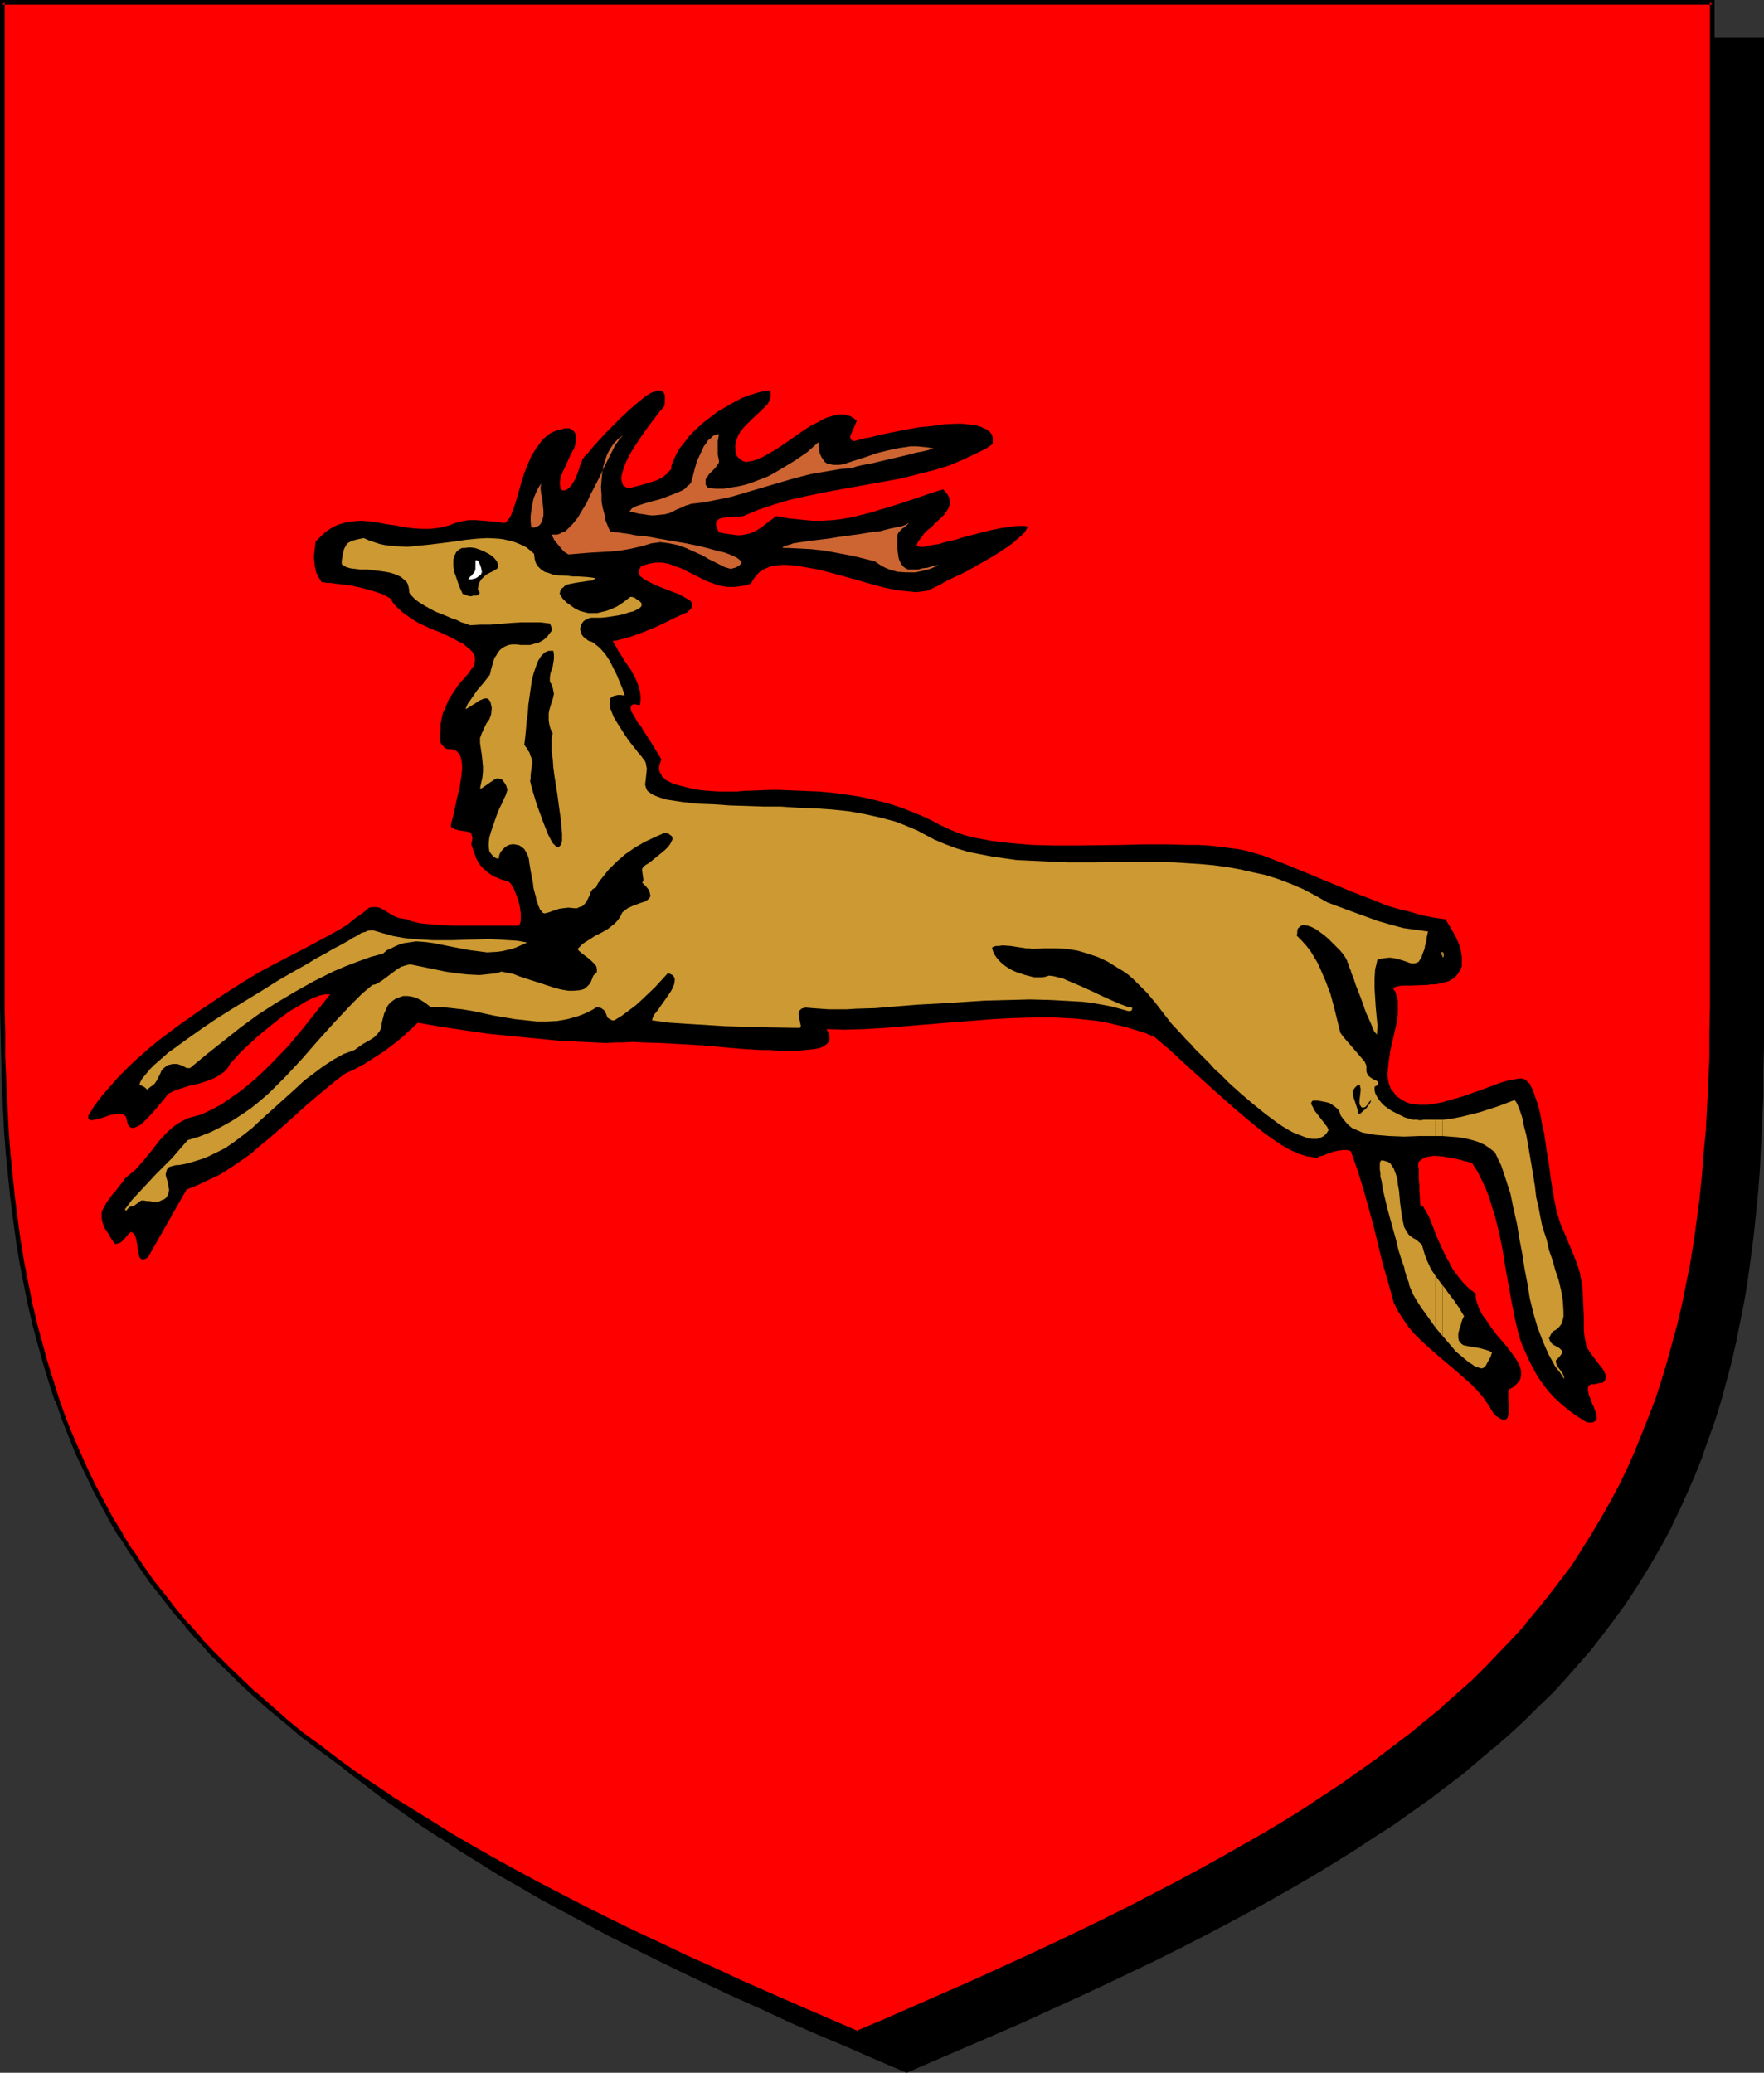
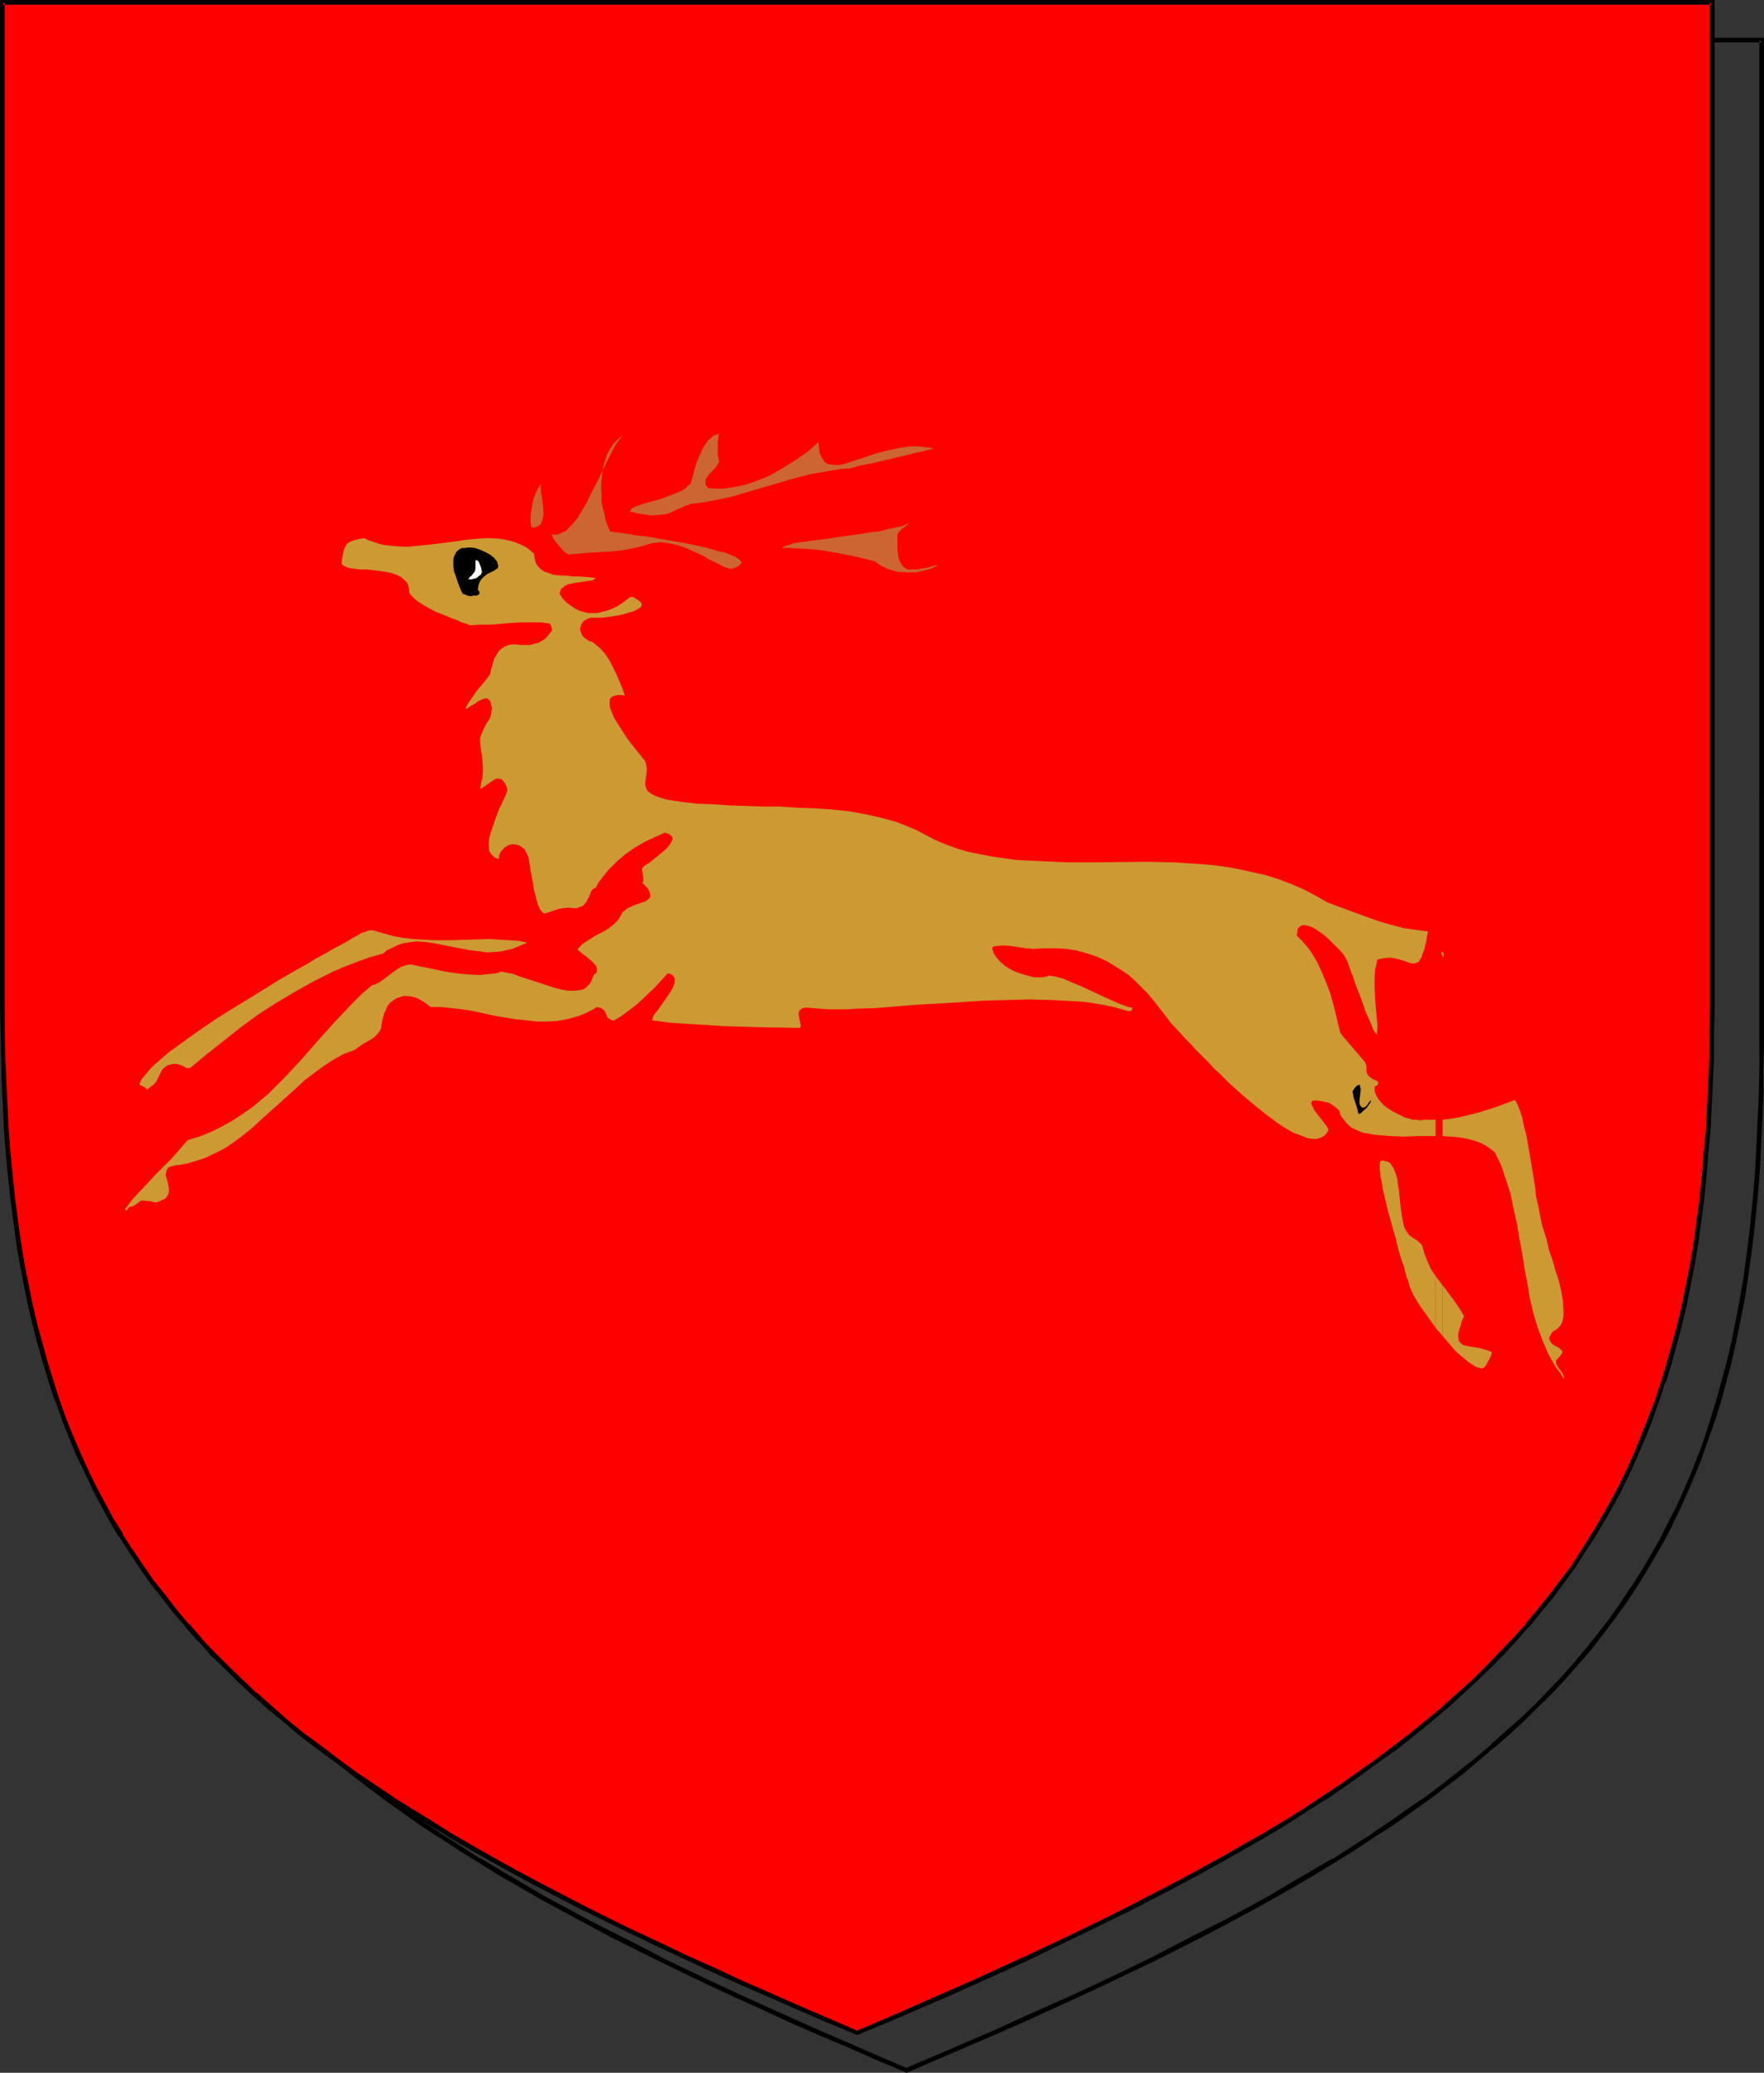
<svg xmlns="http://www.w3.org/2000/svg" xmlns:ns1="http://sodipodi.sourceforge.net/DTD/sodipodi-0.dtd" xmlns:ns2="http://www.inkscape.org/namespaces/inkscape" version="1.0" width="129.766mm" height="152.484mm" id="svg29" ns1:docname="Stag Leaping.wmf">
  <rect width="100%" height="100%" fill="#333333" stroke="none" />
  <ns1:namedview id="namedview29" pagecolor="#ffffff" bordercolor="#000000" borderopacity="0.25" ns2:showpageshadow="2" ns2:pageopacity="0.0" ns2:pagecheckerboard="0" ns2:deskcolor="#d1d1d1" ns2:document-units="mm" />
  <defs id="defs1">
    <pattern id="WMFhbasepattern" patternUnits="userSpaceOnUse" width="6" height="6" x="0" y="0" />
  </defs>
-   <path style="fill:#000000;fill-opacity:1;fill-rule:evenodd;stroke:none" d="m 252.096,575.671 8.242,-3.555 8.242,-3.555 8.08,-3.555 7.757,-3.393 7.595,-3.555 7.595,-3.393 7.11,-3.393 7.272,-3.393 6.949,-3.393 6.787,-3.393 6.626,-3.393 6.464,-3.393 6.302,-3.393 6.141,-3.393 5.979,-3.393 5.818,-3.393 5.818,-3.393 5.494,-3.555 5.333,-3.393 5.171,-3.555 5.171,-3.393 4.848,-3.555 4.848,-3.555 4.525,-3.555 4.525,-3.716 4.363,-3.716 4.202,-3.716 4.04,-3.716 4.04,-3.716 3.717,-3.878 3.717,-4.039 3.394,-3.878 3.394,-4.039 3.394,-4.039 3.07,-4.201 2.909,-4.201 2.909,-4.201 2.747,-4.362 2.747,-4.362 2.424,-4.524 2.424,-4.524 2.262,-4.686 2.101,-4.847 2.101,-4.686 1.939,-5.009 1.939,-5.009 1.616,-5.009 1.616,-5.332 1.454,-5.332 1.454,-5.332 1.293,-5.493 1.131,-5.655 1.131,-5.816 0.97,-5.816 0.808,-5.978 0.808,-6.14 0.646,-6.14 0.646,-6.301 0.485,-6.463 0.323,-6.624 0.323,-6.786 0.323,-6.786 0.162,-7.109 V 290.501 11.148 H 252.096 14.382 V 290.34 l 0.162,7.109 0.162,7.109 0.162,6.786 0.323,6.786 0.323,6.624 0.485,6.463 0.646,6.301 0.646,6.301 0.808,6.14 0.808,5.978 0.97,5.816 1.131,5.655 1.131,5.655 1.293,5.655 1.454,5.332 1.454,5.332 1.616,5.17 1.616,5.17 1.778,5.009 1.939,4.847 2.101,4.847 2.262,4.686 2.262,4.686 2.262,4.686 2.586,4.524 2.586,4.362 2.747,4.362 2.909,4.201 3.07,4.201 3.07,4.201 3.232,4.039 3.394,4.039 3.555,3.878 3.717,4.039 3.717,3.878 4.04,3.716 4.04,3.716 4.202,3.716 4.202,3.716 4.525,3.716 4.686,3.555 4.686,3.555 5.01,3.555 5.01,3.393 5.333,3.555 5.333,3.393 5.494,3.555 5.656,3.393 5.818,3.393 5.979,3.393 6.302,3.393 6.302,3.393 6.302,3.393 6.787,3.393 6.787,3.393 6.949,3.393 7.11,3.393 7.272,3.393 7.434,3.393 7.595,3.555 7.918,3.393 7.918,3.555 8.242,3.555 z" id="path1" />
  <path style="fill:#000000;fill-opacity:1;fill-rule:evenodd;stroke:none" d="m 252.096,576.317 8.565,-3.716 16.16,-6.947 7.757,-3.393 15.19,-6.947 7.272,-3.393 7.11,-3.393 7.11,-3.393 v 0 l 6.787,-3.393 6.626,-3.393 6.464,-3.393 6.302,-3.393 6.141,-3.393 5.979,-3.393 5.818,-3.393 5.818,-3.555 v 0 l 5.494,-3.393 5.333,-3.555 v 0 l 5.333,-3.393 5.01,-3.555 5.01,-3.555 4.686,-3.555 4.686,-3.555 4.363,-3.716 4.363,-3.716 h 0.162 l 4.202,-3.716 4.04,-3.716 3.878,-3.878 3.878,-3.716 3.717,-4.039 3.394,-3.878 v 0 l 3.555,-4.039 3.232,-4.201 3.07,-4.039 3.07,-4.201 2.909,-4.362 v 0 l 2.747,-4.362 v 0 l 2.586,-4.362 2.586,-4.524 2.424,-4.524 v -0.162 l 2.262,-4.686 2.101,-4.686 2.101,-4.847 1.939,-4.847 v -0.162 l 1.778,-5.009 1.778,-5.009 v 0 l 1.616,-5.17 1.454,-5.332 1.454,-5.493 v 0 l 1.293,-5.655 1.131,-5.655 1.131,-5.655 0.97,-5.816 v -0.162 l 0.808,-5.816 0.808,-6.14 0.646,-6.14 0.646,-6.463 0.485,-6.463 0.323,-6.624 v 0 l 0.323,-6.786 0.323,-6.786 v -7.109 l 0.162,-7.109 V 10.502 H 13.736 V 290.34 l 0.162,7.109 0.162,7.109 0.162,6.786 0.323,6.786 v 0.162 l 0.323,6.624 0.485,6.301 0.646,6.463 0.646,6.14 0.808,6.14 0.808,5.978 v 0 l 0.97,5.978 1.131,5.655 1.131,5.655 1.293,5.493 v 0.162 l 1.454,5.332 1.454,5.332 1.616,5.17 v 0 l 1.778,5.17 1.778,5.009 v 0 l 1.939,5.009 2.101,4.847 2.101,4.686 2.262,4.686 v 0 l 2.424,4.686 2.424,4.524 2.586,4.362 h 0.162 l 2.747,4.362 v 0 l 2.909,4.362 3.07,4.201 3.07,4.039 3.232,4.201 3.394,3.878 v 0.162 l 3.555,3.878 3.717,4.039 3.717,3.716 4.04,3.878 4.04,3.716 v 0 l 4.202,3.716 v 0 l 4.363,3.716 4.525,3.716 4.686,3.555 4.686,3.555 5.01,3.555 5.01,3.555 5.171,3.393 h 0.162 l 5.333,3.555 5.494,3.393 v 0 l 5.656,3.555 5.979,3.393 5.818,3.393 6.302,3.393 6.302,3.393 6.302,3.393 6.787,3.393 6.787,3.393 v 0 l 6.949,3.393 7.11,3.393 7.272,3.393 7.595,3.393 7.595,3.555 7.757,3.393 8.08,3.393 8.08,3.555 8.726,3.716 0.162,-1.293 -8.403,-3.555 -8.08,-3.555 -7.918,-3.393 -7.918,-3.555 -7.595,-3.393 -7.434,-3.393 -7.272,-3.393 -7.11,-3.393 -7.11,-3.393 h 0.162 l -6.787,-3.555 -6.787,-3.393 -6.302,-3.231 -6.302,-3.393 -6.302,-3.393 -5.979,-3.555 -5.818,-3.393 -5.656,-3.393 v 0.162 l -5.494,-3.555 -5.333,-3.393 v 0 l -5.171,-3.555 -5.171,-3.555 -4.848,-3.393 -4.848,-3.555 -4.525,-3.716 -4.525,-3.555 -4.363,-3.716 h 0.162 l -4.363,-3.716 v 0 l -4.04,-3.716 -3.878,-3.716 -3.717,-3.878 -3.717,-3.878 -3.555,-4.039 v 0 l -3.394,-3.878 -3.232,-4.201 -3.07,-4.039 -3.07,-4.201 -2.909,-4.362 v 0.162 l -2.747,-4.362 h 0.162 l -2.747,-4.362 -2.424,-4.524 -2.424,-4.686 v 0.162 l -2.262,-4.686 -2.101,-4.847 -2.101,-4.686 -1.939,-5.009 v 0 l -1.778,-5.009 -1.616,-5.009 v 0 l -1.616,-5.17 -1.454,-5.332 -1.454,-5.493 v 0.162 l -1.293,-5.493 -1.131,-5.816 -1.131,-5.655 -0.97,-5.816 v 0 l -0.808,-5.978 -0.808,-5.978 -0.646,-6.301 -0.646,-6.301 -0.485,-6.463 -0.323,-6.624 v 0 l -0.323,-6.786 -0.162,-6.786 -0.162,-7.109 -0.162,-7.109 V 11.148 l -0.646,0.646 H 489.809 l -0.646,-0.646 v 279.353 7.109 l -0.162,7.109 -0.323,6.786 -0.323,6.786 v -0.162 l -0.323,6.624 -0.485,6.463 -0.646,6.463 -0.646,6.14 -0.808,6.14 -0.808,5.978 v -0.162 l -0.97,5.816 -1.131,5.816 -1.131,5.655 -1.293,5.493 v 0 l -1.454,5.332 -1.454,5.332 -1.616,5.17 v 0 l -1.616,5.17 -1.778,5.009 v -0.162 l -1.939,5.009 -2.101,4.847 -2.101,4.686 -2.424,4.686 v 0 l -2.262,4.524 -2.586,4.524 -2.586,4.362 v 0 l -2.747,4.362 v -0.162 l -2.909,4.362 -2.909,4.201 -3.232,4.201 -3.232,4.039 -3.394,4.039 0.162,-0.162 -3.555,4.039 -3.717,3.878 -3.717,3.878 -3.878,3.716 -4.202,3.716 -4.202,3.716 h 0.162 l -4.363,3.716 -4.525,3.555 -4.686,3.716 -4.686,3.555 -5.01,3.393 -5.01,3.555 -5.333,3.555 h 0.162 l -5.333,3.393 -5.494,3.555 v -0.162 l -5.818,3.393 -5.818,3.393 -5.979,3.555 -6.141,3.393 -6.302,3.393 -6.464,3.231 -6.626,3.393 -6.787,3.555 v 0 l -6.949,3.393 -7.11,3.393 -7.272,3.393 -15.19,6.786 -7.757,3.555 -16.16,6.947 -8.403,3.555 h 0.485 z" id="path2" />
  <path style="fill:#ff0000;fill-opacity:1;fill-rule:evenodd;stroke:none" d="m 238.36,565.169 8.403,-3.555 8.08,-3.555 7.918,-3.393 7.918,-3.393 7.595,-3.555 7.434,-3.393 7.434,-3.393 7.11,-3.393 6.949,-3.393 6.787,-3.393 6.626,-3.393 6.464,-3.393 6.302,-3.393 6.141,-3.393 5.979,-3.393 5.979,-3.393 5.656,-3.555 5.494,-3.393 5.333,-3.555 5.171,-3.393 5.171,-3.555 4.848,-3.555 4.848,-3.555 4.525,-3.555 4.525,-3.716 4.363,-3.555 4.202,-3.716 4.04,-3.716 4.04,-3.878 3.717,-3.878 3.717,-3.878 3.555,-4.039 3.232,-3.878 3.394,-4.201 3.07,-4.039 3.07,-4.201 2.747,-4.362 2.747,-4.362 2.747,-4.362 2.424,-4.524 2.424,-4.524 2.262,-4.686 2.101,-4.686 2.101,-4.847 1.939,-5.009 1.939,-5.009 1.616,-5.009 1.616,-5.332 1.454,-5.332 1.454,-5.332 1.293,-5.493 1.131,-5.655 1.131,-5.816 0.97,-5.816 0.808,-5.978 0.808,-6.14 0.646,-6.14 0.485,-6.301 0.646,-6.463 0.323,-6.624 0.323,-6.786 0.323,-6.947 v -6.947 l 0.162,-7.109 V 0.646 H 238.36 0.646 V 279.999 l 0.162,7.109 v 6.947 l 0.323,6.947 0.323,6.786 0.323,6.624 0.485,6.463 0.646,6.301 0.646,6.14 0.808,6.14 0.808,5.978 0.97,5.816 1.131,5.816 1.131,5.655 1.293,5.493 1.454,5.332 1.454,5.332 1.616,5.17 1.616,5.17 1.778,5.009 1.939,4.847 2.101,5.009 2.101,4.686 2.262,4.686 2.424,4.524 2.586,4.524 2.586,4.362 2.747,4.362 2.909,4.362 2.909,4.039 3.232,4.201 3.232,4.039 3.394,4.039 3.555,4.039 3.555,3.878 3.878,3.716 3.878,3.878 4.04,3.716 4.202,3.716 4.363,3.716 4.525,3.716 4.525,3.555 4.848,3.555 5.01,3.555 5.01,3.555 5.171,3.393 5.494,3.555 5.494,3.393 5.656,3.393 5.818,3.393 5.979,3.393 6.141,3.393 6.302,3.393 6.464,3.393 6.626,3.393 6.787,3.393 7.11,3.393 7.11,3.393 7.272,3.555 7.434,3.393 7.757,3.393 7.757,3.555 8.08,3.393 8.08,3.555 z" id="path3" />
-   <path style="fill:#000000;fill-opacity:1;fill-rule:evenodd;stroke:none" d="m 238.36,565.815 8.565,-3.555 8.242,-3.555 7.918,-3.393 7.918,-3.555 7.595,-3.393 7.434,-3.393 7.272,-3.555 7.11,-3.393 6.949,-3.393 6.949,-3.393 v 0 l 13.09,-6.786 6.302,-3.393 6.141,-3.393 5.979,-3.393 5.979,-3.393 5.656,-3.393 v 0 l 5.494,-3.555 5.333,-3.393 h 0.162 l 5.171,-3.555 5.01,-3.555 4.848,-3.555 4.848,-3.393 4.686,-3.716 4.363,-3.555 4.363,-3.716 h 0.162 l 4.202,-3.878 4.04,-3.716 3.878,-3.716 3.878,-3.878 3.555,-3.878 3.555,-4.039 h 0.162 l 3.232,-4.039 3.394,-4.039 3.07,-4.201 3.07,-4.201 v 0 l 2.747,-4.362 2.909,-4.362 v 0 l 2.586,-4.362 2.586,-4.524 2.424,-4.524 v -0.162 l 2.262,-4.524 2.101,-4.847 2.101,-4.847 1.939,-4.847 v -0.162 l 1.778,-5.009 1.616,-5.009 h 0.162 l 1.616,-5.17 1.454,-5.332 1.454,-5.493 v 0 l 1.293,-5.493 1.131,-5.655 1.131,-5.816 0.97,-5.816 v 0 l 0.808,-5.978 0.808,-6.14 0.646,-6.301 0.485,-6.301 0.646,-6.463 0.323,-6.624 v 0 l 0.323,-6.786 0.323,-6.947 v -6.947 l 0.162,-7.109 V 0 H 0 v 279.999 l 0.162,7.109 0.162,6.947 0.162,6.947 0.323,6.786 v 0 l 0.323,6.624 0.485,6.463 0.646,6.301 0.646,6.301 0.808,6.14 0.808,5.978 v 0 l 0.97,5.816 1.131,5.816 1.131,5.655 1.293,5.493 v 0 l 1.454,5.493 1.454,5.17 1.616,5.332 1.616,5.009 h 0.162 l 1.778,5.009 v 0.162 l 1.939,4.847 1.939,4.847 2.262,4.686 2.262,4.686 v 0.162 l 2.424,4.524 2.424,4.524 2.586,4.362 h 0.162 l 2.747,4.362 v 0 l 2.909,4.362 2.909,4.201 3.232,4.039 3.232,4.201 3.394,3.878 v 0.162 l 3.394,3.878 h 0.162 l 3.555,4.039 3.878,3.716 3.878,3.878 4.04,3.716 v 0 l 4.363,3.878 v 0 l 4.363,3.555 4.363,3.716 4.686,3.555 4.848,3.555 4.848,3.555 5.171,3.555 5.171,3.393 v 0 l 5.494,3.555 v 0 l 5.494,3.393 5.656,3.555 5.818,3.393 5.979,3.393 6.141,3.393 6.302,3.393 13.09,6.786 h 0.162 l 6.787,3.393 6.949,3.393 7.11,3.393 7.272,3.393 7.595,3.555 7.595,3.393 7.757,3.393 8.08,3.555 8.242,3.555 8.565,3.555 0.162,-1.131 -8.242,-3.555 -8.242,-3.555 -8.08,-3.555 -7.757,-3.393 -7.595,-3.555 -7.595,-3.393 -7.11,-3.393 -7.272,-3.393 -6.949,-3.393 -6.787,-3.393 v 0 l -13.09,-6.786 -6.302,-3.393 -6.141,-3.393 -5.979,-3.393 -5.818,-3.393 -5.656,-3.555 -5.494,-3.393 v 0 l -5.494,-3.393 h 0.162 l -5.333,-3.555 -5.01,-3.393 -4.848,-3.555 -4.848,-3.716 -4.686,-3.393 -4.525,-3.716 -4.202,-3.716 v 0 l -4.202,-3.716 v 0.162 l -4.04,-3.878 -3.878,-3.716 -3.878,-3.878 -3.717,-3.878 h 0.162 l -3.555,-4.039 v 0.162 l -3.394,-4.039 -3.232,-4.201 -3.232,-4.039 -2.909,-4.201 -2.909,-4.362 v 0.162 l -2.747,-4.362 h 0.162 l -2.747,-4.362 -2.424,-4.524 -2.424,-4.524 v 0 l -2.262,-4.686 -2.101,-4.686 -2.101,-4.847 -1.939,-4.847 v 0 l -1.778,-5.009 v 0 l -1.616,-5.17 -1.616,-5.17 -1.454,-5.332 -1.454,-5.332 v 0 L 9.05,362.561 7.918,356.906 6.787,351.251 5.818,345.273 v 0.162 l -0.808,-5.978 -0.808,-6.14 -0.646,-6.301 -0.646,-6.301 -0.485,-6.463 -0.323,-6.624 v 0.162 l -0.323,-6.786 -0.323,-6.947 v -6.947 L 1.293,279.999 V 0.646 L 0.646,1.293 H 476.073 l -0.646,-0.646 V 279.999 l -0.162,7.109 v 6.947 l -0.323,6.947 -0.323,6.786 v -0.162 l -0.323,6.624 -0.646,6.463 -0.485,6.301 -0.646,6.301 -0.808,6.14 -0.808,5.978 v -0.162 l -0.97,5.978 -1.131,5.655 -1.131,5.655 -1.293,5.493 v 0 l -1.454,5.332 -1.454,5.332 -1.616,5.332 v 0 l -1.616,5.009 -1.939,5.009 v 0 l -1.939,4.847 -1.939,4.847 -2.101,4.686 -2.262,4.686 v 0 l -2.424,4.524 -2.586,4.524 -2.586,4.362 v 0 l -2.747,4.362 -2.747,4.362 v 0 l -3.07,4.039 -3.232,4.201 -3.232,4.039 -3.394,4.039 h 0.162 l -3.555,3.878 -3.717,3.878 -3.717,3.878 -3.878,3.878 -4.202,3.716 -4.202,3.716 h 0.162 l -4.363,3.555 -4.525,3.716 -4.686,3.555 -4.686,3.555 -5.01,3.555 -5.01,3.555 -5.171,3.393 v 0 l -5.333,3.555 -5.494,3.393 v 0 l -5.656,3.393 -5.979,3.393 -5.979,3.393 -6.141,3.393 -6.302,3.393 -13.09,6.786 v 0 l -6.787,3.393 -6.949,3.393 -7.11,3.393 -7.272,3.393 -7.434,3.393 -7.757,3.555 -7.757,3.393 -8.08,3.555 -8.08,3.555 -8.403,3.555 h 0.485 z" id="path4" />
-   <path style="fill:#000000;fill-opacity:1;fill-rule:evenodd;stroke:none" d="m 41.208,349.474 10.666,-18.742 3.232,-1.293 3.07,-1.454 3.07,-1.454 2.747,-1.777 2.909,-1.939 2.747,-1.939 2.586,-2.262 2.586,-2.1 5.171,-4.524 5.171,-4.686 5.171,-4.362 2.747,-2.262 2.747,-2.1 2.747,-1.293 2.747,-1.454 2.747,-1.777 2.747,-1.777 2.586,-1.939 2.424,-1.939 2.262,-2.1 2.101,-1.939 6.464,1.131 6.464,0.969 6.626,0.969 6.464,0.646 6.626,0.646 6.626,0.646 6.626,0.323 6.626,0.323 2.262,-0.162 h 2.424 l 2.586,-0.162 2.586,0.162 5.494,0.162 5.494,0.323 5.656,0.323 5.494,0.485 5.494,0.485 5.01,0.323 h 2.424 l 2.424,0.162 h 2.101 2.101 1.939 l 1.778,-0.162 1.616,-0.162 1.293,-0.162 1.293,-0.323 0.97,-0.485 0.646,-0.485 0.646,-0.646 0.162,-0.646 v -0.969 l -0.323,-0.969 -0.485,-0.969 5.01,0.162 5.494,-0.162 5.494,-0.323 5.818,-0.485 11.797,-0.969 12.12,-0.969 5.979,-0.323 5.979,-0.162 h 5.979 l 5.818,0.323 2.909,0.323 2.909,0.323 2.747,0.485 2.747,0.646 2.747,0.646 2.586,0.808 2.586,0.808 2.586,1.131 4.525,3.878 4.363,4.039 8.403,7.594 4.202,3.716 4.363,3.716 4.363,3.555 2.262,1.616 2.586,1.777 2.262,1.293 2.424,1.131 2.586,0.808 1.293,0.162 1.293,0.323 0.808,-0.485 1.293,-0.323 1.131,-0.485 1.454,-0.485 1.454,-0.323 1.293,-0.162 h 1.131 l 0.485,0.162 0.485,0.162 1.778,5.009 1.616,5.17 1.454,5.17 1.454,5.332 1.293,5.332 1.293,5.332 1.616,5.493 1.454,5.332 1.131,2.262 1.454,2.262 1.454,2.1 1.616,1.939 1.778,1.777 1.939,1.777 3.878,3.393 4.04,3.393 4.04,3.555 1.778,1.777 1.778,2.1 1.454,2.1 1.454,2.424 0.485,0.485 0.485,0.323 0.485,0.323 0.485,0.323 0.646,0.162 h 0.485 l 0.485,-0.162 0.323,-0.485 0.162,-0.646 0.162,-0.646 v -1.777 l -0.162,-1.777 v -2.424 l 0.162,-0.485 0.97,-0.485 0.808,-0.646 0.646,-0.646 0.485,-0.485 0.323,-0.808 0.162,-0.646 v -0.646 -0.808 l -0.162,-0.646 -0.323,-0.969 -0.808,-1.454 -1.131,-1.616 -1.293,-1.777 -3.07,-3.555 -1.454,-1.939 -1.293,-1.939 -1.293,-1.777 -0.97,-1.939 -0.646,-1.939 -0.162,-0.969 v -0.969 l -1.778,-1.293 -1.616,-1.616 -1.454,-1.777 -1.454,-1.939 -1.131,-2.1 -1.131,-2.1 -0.97,-2.1 -0.97,-2.1 -0.808,-1.939 -0.646,-1.777 -0.646,-1.616 -0.646,-1.454 -0.646,-1.131 -0.485,-0.808 -0.162,-0.323 -0.323,-0.162 -0.323,-0.162 h -0.162 l -0.162,-0.969 v -1.454 l -0.162,-1.616 v -1.777 l -0.162,-1.616 v -1.616 -1.293 l -0.162,-0.646 v -0.485 l 0.162,-0.808 0.646,-0.485 0.646,-0.485 0.808,-0.323 1.131,-0.162 0.97,-0.162 2.424,0.162 2.586,0.485 2.424,0.485 0.97,0.323 0.97,0.162 0.808,0.323 0.485,0.162 1.454,2.262 1.131,2.262 1.131,2.424 0.97,2.424 0.646,2.262 0.808,2.424 1.293,5.009 0.97,4.847 0.808,5.009 1.778,9.856 0.97,4.847 1.131,4.686 0.808,2.262 0.97,2.1 0.97,2.262 1.131,2.1 1.131,2.1 1.454,2.1 1.454,1.939 1.778,1.939 1.939,1.777 2.101,1.777 2.262,1.616 2.586,1.616 0.646,0.162 h 0.97 l 0.485,-0.162 0.485,-0.323 0.323,-0.485 v -0.808 l -0.162,-0.808 -0.323,-0.808 -0.323,-0.969 -0.485,-0.969 -0.323,-1.131 -0.485,-0.969 -0.162,-0.808 -0.162,-0.808 v -0.646 l 0.323,-0.646 0.323,-0.162 0.323,-0.162 h 0.808 l 0.808,-0.162 0.646,-0.162 h 0.485 l 0.485,-0.162 0.323,-0.323 0.323,-0.485 0.162,-0.646 -0.162,-0.808 -0.323,-0.808 -0.485,-0.808 -1.454,-1.777 -1.454,-1.939 -0.646,-0.969 -0.646,-0.969 -0.323,-0.808 -0.162,-0.808 -0.323,-1.777 -0.162,-1.777 v -3.555 l -0.162,-3.555 -0.162,-3.555 -0.162,-1.777 -0.323,-1.616 -0.323,-1.777 -0.485,-1.616 -1.131,-3.07 -2.586,-6.14 -1.293,-3.07 -0.97,-3.231 -0.323,-1.616 -0.323,-1.616 -0.162,-0.485 v -0.646 l -0.162,-0.808 -0.162,-0.808 -0.323,-2.1 -0.323,-2.262 -0.323,-2.585 -0.485,-2.747 -0.808,-5.655 -0.646,-2.908 -0.485,-2.747 -0.646,-2.585 -0.808,-2.262 -0.323,-0.969 -0.323,-0.969 -0.485,-0.808 -0.323,-0.808 -0.646,-0.485 -0.323,-0.485 -0.646,-0.323 -0.485,-0.162 h -0.808 l -0.97,0.162 -0.808,0.162 -1.131,0.162 -2.262,0.646 -2.586,0.969 -2.586,0.969 -2.747,0.969 -2.747,0.969 -2.909,0.808 -2.747,0.808 -2.747,0.485 -1.293,0.162 h -1.293 -1.131 l -1.293,-0.162 -1.131,-0.162 -0.97,-0.323 -0.97,-0.485 -0.97,-0.646 -0.97,-0.646 -0.646,-0.969 -0.808,-0.969 -0.485,-1.293 -0.323,-1.293 -0.162,-1.454 0.162,-1.616 0.162,-1.616 0.485,-3.393 1.616,-7.109 0.323,-1.777 0.162,-1.616 v -1.616 -1.616 l -0.323,-1.454 -0.485,-1.454 -0.323,-0.162 v -0.162 l -0.162,-0.323 0.323,-0.323 0.485,-0.162 0.646,-0.162 0.97,-0.162 h 0.97 1.131 l 4.848,-0.162 0.97,-0.162 h 0.808 0.808 l 0.485,-0.162 0.97,-0.162 0.97,-0.323 0.808,-0.162 0.646,-0.323 1.293,-0.808 0.808,-0.969 0.646,-0.969 0.485,-1.131 v -1.293 -1.293 l -0.162,-1.293 -0.323,-1.454 -0.485,-1.293 -0.646,-1.454 -1.454,-2.585 -1.454,-2.424 -3.394,-0.485 -3.232,-0.646 -3.232,-0.969 -3.394,-0.808 -3.232,-0.969 -3.07,-1.293 -6.302,-2.424 -12.443,-5.17 -6.302,-2.585 -6.302,-2.424 -2.262,-0.646 -2.262,-0.646 -2.424,-0.485 -2.586,-0.323 -2.586,-0.323 -2.909,-0.323 -2.747,-0.162 h -2.909 l -5.979,-0.162 h -6.141 l -6.302,0.162 -12.605,0.162 h -6.141 l -6.141,-0.162 -5.818,-0.485 -2.747,-0.323 -2.747,-0.323 -2.586,-0.485 -2.586,-0.485 -2.424,-0.646 -2.262,-0.808 -2.262,-0.969 -2.101,-0.969 -2.424,-1.293 -2.747,-1.293 -2.747,-1.131 -2.909,-1.131 -2.909,-0.969 -3.07,-0.808 -3.232,-0.808 -3.232,-0.646 -3.394,-0.485 -3.555,-0.485 -3.717,-0.323 -3.878,-0.162 -4.04,-0.162 -4.202,-0.162 -4.363,0.162 -4.525,0.162 -1.454,0.162 h -1.616 -1.939 -1.939 l -2.262,-0.162 -2.101,-0.162 -2.262,-0.323 -1.939,-0.485 -1.939,-0.485 -1.778,-0.485 -1.616,-0.808 -0.646,-0.323 -0.485,-0.485 -0.485,-0.485 -0.323,-0.646 -0.323,-0.485 -0.162,-0.646 v -0.646 -0.646 l 0.323,-0.808 0.323,-0.808 -1.939,-3.231 -1.939,-3.07 -0.97,-1.454 -0.808,-1.454 -0.97,-1.131 -0.646,-1.131 -0.646,-1.131 -0.485,-0.808 -0.162,-0.646 v -0.646 l 0.162,-0.323 0.485,-0.323 h 0.808 l 0.485,0.162 h 0.646 l 0.162,-1.293 v -1.131 l -0.162,-1.293 -0.323,-1.293 -0.485,-1.293 -0.485,-1.131 -1.293,-2.424 -0.808,-1.131 -0.808,-1.131 -1.293,-2.1 -0.646,-0.969 -0.485,-0.969 -0.485,-0.808 -0.485,-0.808 1.131,-0.162 1.293,-0.323 1.293,-0.323 1.616,-0.485 3.07,-1.131 3.232,-1.293 3.07,-1.454 1.293,-0.646 1.293,-0.646 1.131,-0.485 0.97,-0.485 0.808,-0.323 0.485,-0.162 0.646,-0.646 0.485,-0.323 0.162,-0.485 0.162,-0.485 v -0.323 l -0.162,-0.485 -0.323,-0.485 -0.485,-0.323 -1.131,-0.646 -1.454,-0.808 -1.616,-0.646 -1.778,-0.646 -3.555,-1.454 -1.616,-0.808 -1.293,-0.646 -0.485,-0.485 -0.485,-0.323 -0.323,-0.485 -0.162,-0.485 v -0.323 -0.485 l 0.323,-0.485 0.323,-0.646 1.131,-0.323 0.97,-0.323 0.97,-0.162 0.97,-0.162 h 1.778 l 1.778,0.323 1.778,0.646 1.778,0.646 7.11,3.555 1.778,0.646 1.939,0.646 2.101,0.323 h 1.939 l 1.131,-0.162 1.131,-0.162 1.131,-0.162 1.131,-0.485 0.646,-1.131 0.808,-1.131 0.808,-0.808 1.131,-0.808 1.131,-0.485 1.131,-0.485 1.454,-0.162 1.454,-0.162 h 1.454 l 1.616,0.162 1.616,0.162 1.778,0.323 3.717,0.646 3.717,0.969 7.595,2.1 3.878,1.131 3.717,0.969 3.394,0.646 1.616,0.162 1.616,0.162 1.454,0.162 1.454,-0.162 1.454,-0.162 1.131,-0.323 0.485,-0.323 0.646,-0.323 1.454,-0.646 1.616,-0.969 1.939,-0.969 2.101,-0.969 2.262,-1.131 4.525,-2.585 2.262,-1.293 2.101,-1.293 1.939,-1.293 1.778,-1.293 1.454,-1.293 1.293,-1.131 0.485,-0.485 0.646,-1.131 0.162,-0.485 -0.808,-0.162 h -0.808 -1.616 l -2.101,0.323 -2.262,0.323 -2.424,0.485 -2.586,0.646 -5.01,1.293 -2.586,0.808 -2.262,0.485 -2.101,0.646 -2.101,0.323 -0.808,0.162 -0.808,0.162 -0.646,0.162 h -1.131 l -0.485,-0.162 -0.162,-0.162 -0.162,-0.162 0.485,-1.131 0.808,-0.969 0.808,-1.131 0.97,-0.969 1.131,-0.808 0.808,-0.969 1.939,-1.777 0.808,-0.808 0.646,-0.969 0.485,-0.808 0.323,-0.969 v -0.969 l -0.162,-0.969 -0.646,-1.131 -0.485,-0.485 -0.485,-0.646 -3.232,0.969 -3.232,1.131 -2.909,0.969 -2.909,0.969 -2.586,0.808 -2.747,0.808 -2.586,0.808 -2.586,0.646 -2.586,0.646 -2.747,0.485 -2.586,0.323 -2.909,0.162 h -2.909 l -3.232,-0.323 -3.232,-0.323 -3.555,-0.646 -1.131,0.969 -0.97,0.646 -1.778,1.454 -1.616,0.969 -1.778,0.808 -1.616,0.323 -0.97,0.162 h -0.97 l -1.131,-0.162 -1.131,-0.162 -1.293,-0.162 -1.454,-0.323 -0.485,-0.969 -0.323,-0.808 v -0.646 -0.485 l 0.323,-0.323 0.323,-0.323 0.485,-0.323 0.646,-0.162 1.454,-0.162 1.454,-0.162 h 1.616 l 1.293,-0.162 4.202,-1.777 4.363,-1.454 4.363,-1.293 4.363,-0.969 4.525,-0.969 4.363,-0.808 9.05,-1.616 8.888,-1.616 4.363,-1.131 4.525,-1.131 4.202,-1.293 4.202,-1.777 4.04,-1.939 1.939,-0.969 1.939,-1.293 v -0.969 -0.969 l -0.323,-0.808 -0.485,-0.646 -0.808,-0.646 -0.808,-0.323 -0.97,-0.485 -1.131,-0.323 -1.131,-0.162 -1.454,-0.162 -1.454,-0.162 h -1.616 l -3.232,0.162 -3.394,0.485 -3.555,0.323 -3.555,0.646 -3.394,0.646 -3.07,0.646 -1.454,0.323 -1.293,0.323 -1.293,0.323 -1.131,0.162 -0.97,0.323 -0.808,0.162 -0.646,0.162 -0.485,0.162 -0.485,-0.162 -0.323,-0.162 -0.162,-0.162 -0.162,-0.323 v -0.646 l 0.323,-0.808 0.808,-1.777 0.323,-0.808 0.323,-0.808 -0.97,-0.808 -0.808,-0.485 -0.97,-0.323 -0.97,-0.162 h -0.97 l -1.131,0.162 -1.131,0.323 -1.131,0.323 -1.131,0.485 -1.131,0.646 -2.586,1.293 -2.424,1.616 -4.848,3.393 -2.424,1.616 -2.262,1.293 -1.131,0.646 -1.939,0.808 -0.97,0.323 -0.97,0.162 -0.808,0.162 -0.646,-0.162 -0.646,-0.323 -0.646,-0.485 -0.646,-0.646 -0.323,-0.808 -0.162,-1.454 v -0.808 l 0.323,-1.293 0.485,-1.454 0.808,-1.293 0.97,-1.131 2.262,-2.262 2.262,-2.1 0.97,-0.969 0.97,-0.969 0.485,-0.969 0.323,-0.808 v -0.969 -0.485 l -0.323,-0.485 -1.778,0.162 -1.778,0.485 -2.101,0.646 -2.101,0.808 -2.101,1.131 -2.262,1.293 -2.262,1.293 -2.101,1.616 -2.101,1.616 -1.939,1.777 -1.778,1.777 -1.454,1.939 -1.454,1.777 -0.97,1.939 -0.808,1.777 -0.323,0.969 v 0.808 l -0.646,0.646 -0.485,0.646 -1.293,0.969 -1.454,0.808 -1.454,0.485 -3.232,0.969 -3.232,0.808 -0.646,-0.162 -0.485,-0.323 -0.485,-0.323 -0.162,-0.485 -0.162,-0.485 -0.162,-0.646 v -0.646 l 0.162,-0.808 0.485,-1.616 0.646,-1.777 0.97,-1.939 1.131,-1.939 2.586,-3.878 1.293,-1.777 1.293,-1.777 1.131,-1.454 0.97,-1.293 0.485,-0.485 0.323,-0.485 0.323,-0.323 0.162,-0.162 0.162,-1.293 v -0.969 -0.808 l -0.323,-0.646 -0.323,-0.485 -0.485,-0.162 h -0.485 -0.646 l -0.808,0.323 -0.808,0.323 -0.808,0.485 -0.97,0.646 -0.97,0.808 -0.97,0.808 -2.101,1.777 -2.262,2.1 -2.101,2.1 -2.101,2.1 -1.939,2.1 -1.778,1.939 -0.646,0.808 -0.646,0.808 -0.646,0.646 -0.485,0.485 -0.323,0.485 -0.323,0.323 -0.323,1.131 -0.323,0.646 -0.162,0.646 -1.131,3.07 -0.808,1.293 -0.485,0.646 -0.323,0.485 -0.485,0.323 -0.485,0.323 -0.646,0.162 -0.646,-0.162 -0.323,-0.808 -0.162,-1.131 0.162,-1.131 0.323,-1.131 0.485,-1.131 0.646,-1.293 1.131,-2.585 0.646,-1.293 0.646,-1.131 0.323,-1.131 0.162,-1.131 v -0.969 l -0.162,-0.808 -0.323,-0.485 -0.323,-0.323 -0.485,-0.323 -0.485,-0.323 h -1.293 l -1.131,0.323 -0.97,0.162 -1.131,0.485 -0.97,0.485 -0.808,0.646 -0.97,0.808 -0.646,0.808 -1.454,1.939 -1.293,2.1 -0.97,2.262 -0.97,2.424 -0.808,2.585 -0.646,2.262 -0.646,2.262 -0.646,2.1 -0.646,1.777 -0.323,0.808 -0.323,0.646 -0.485,0.485 -0.323,0.485 -0.323,0.323 -0.485,0.162 -1.778,-0.323 -1.939,-0.162 -1.939,-0.162 -2.101,-0.162 h -2.101 l -1.939,0.323 -1.778,0.485 -1.616,0.646 -2.586,0.646 -2.586,0.323 h -2.586 l -2.424,-0.162 -2.424,-0.323 -2.424,-0.485 -2.424,-0.323 -2.424,-0.485 -2.262,-0.323 -2.262,-0.162 -2.262,0.162 -2.101,0.323 -2.262,0.646 -0.97,0.485 -1.131,0.646 -0.97,0.646 -0.97,0.808 -0.97,0.969 -1.131,1.131 -0.323,2.908 -0.162,1.454 0.162,1.454 0.162,1.293 0.323,1.454 0.646,1.293 0.808,1.293 0.162,0.162 h 0.646 l 0.646,0.162 h 0.97 l 1.131,0.162 1.293,0.162 1.293,0.162 1.616,0.162 3.07,0.646 3.07,0.808 1.454,0.485 1.454,0.485 1.293,0.646 1.131,0.646 0.646,1.131 0.808,0.969 1.939,1.777 2.262,1.616 2.101,1.293 2.101,0.969 0.97,0.485 0.808,0.323 0.808,0.323 0.485,0.162 0.485,0.162 0.323,0.162 2.101,0.969 1.616,0.808 1.454,0.808 1.293,0.646 0.97,0.808 0.97,0.808 0.646,0.646 0.323,0.646 0.323,0.646 v 0.646 0.646 l -0.162,0.646 -0.162,0.646 -0.485,0.646 -0.97,1.454 -1.293,1.454 -1.454,1.616 -1.293,1.939 -1.454,2.262 -0.485,1.131 -0.485,1.293 -0.646,1.293 -0.323,1.454 -0.323,1.616 v 1.616 l -0.162,1.777 0.162,1.777 0.323,0.485 0.323,0.323 0.485,0.646 0.323,0.162 0.485,0.162 h 0.323 0.485 l 0.808,0.162 0.808,0.323 0.646,0.646 0.485,0.808 0.323,1.131 0.162,1.293 v 1.293 l -0.162,1.616 -0.485,3.231 -0.808,3.393 -0.646,3.07 -0.323,1.454 -0.323,1.293 -0.323,1.131 v 0.808 l 0.485,0.323 0.646,0.323 1.131,0.323 1.131,0.162 0.97,0.162 0.808,0.162 0.323,0.162 0.162,0.323 0.162,0.485 0.162,0.646 -0.162,0.808 -0.162,0.969 0.646,1.939 0.646,1.777 0.808,1.616 1.131,1.293 1.293,1.131 1.616,1.131 0.97,0.323 0.97,0.485 1.131,0.323 1.131,0.323 0.323,0.323 0.323,0.323 0.485,0.808 0.485,0.808 0.323,0.969 0.485,1.131 0.646,2.262 0.162,1.131 0.162,1.131 v 0.969 0.969 l -0.162,0.808 -0.323,0.485 -0.485,0.162 h -0.646 -1.778 -1.939 -4.04 -4.363 -4.363 l -4.202,-0.162 -1.939,-0.162 -1.778,-0.162 -1.778,-0.162 -1.454,-0.323 -1.293,-0.323 -1.131,-0.485 -0.97,-0.162 -0.97,-0.162 -0.646,-0.162 -0.808,-0.323 -1.131,-0.646 -2.101,-1.293 -0.97,-0.485 -0.646,-0.162 h -0.646 -0.808 l -0.808,0.162 -1.939,1.616 -2.101,1.454 -1.939,1.616 -2.101,1.293 -4.363,2.424 -4.525,2.424 -9.05,4.686 -4.525,2.424 -4.525,2.747 -5.818,3.716 -5.979,4.039 -5.979,4.201 -5.818,4.362 -2.909,2.424 -2.747,2.424 -2.586,2.424 -2.586,2.585 -2.424,2.747 -2.262,2.585 -2.101,2.747 -1.778,2.908 v 0.646 l 0.162,0.323 0.323,0.162 0.485,0.162 0.646,-0.162 0.808,-0.162 1.778,-0.485 1.778,-0.646 1.778,-0.323 h 0.808 0.808 l 0.646,0.323 0.485,0.485 0.162,0.808 0.162,0.646 0.162,0.485 0.162,0.485 0.323,0.323 0.323,0.162 0.323,0.162 h 0.485 l 0.808,-0.323 0.97,-0.485 0.97,-0.808 0.97,-0.969 1.939,-2.1 1.778,-2.1 0.808,-0.969 0.646,-0.808 0.485,-0.646 0.323,-0.323 1.939,-0.969 2.101,-0.646 1.939,-0.646 2.262,-0.485 2.101,-0.646 2.101,-0.808 0.97,-0.485 1.939,-1.293 0.808,-0.808 0.485,-0.646 0.323,-0.646 0.485,-0.646 0.646,-0.646 1.454,-1.616 1.616,-1.616 1.939,-1.777 1.939,-1.777 4.363,-3.555 2.262,-1.777 2.262,-1.616 2.262,-1.293 2.101,-1.293 1.939,-0.969 0.97,-0.323 0.808,-0.323 0.808,-0.162 0.808,-0.162 h 0.646 0.646 l -3.717,4.686 -3.878,4.847 -4.04,4.847 -4.363,4.524 -2.262,2.262 -2.262,2.1 -2.262,1.939 -2.424,1.939 -2.586,1.777 -2.586,1.777 -2.747,1.454 -2.747,1.293 -1.778,0.485 -1.778,0.485 -1.616,0.808 -1.454,0.808 -1.293,0.969 -1.293,1.131 -2.424,2.585 -2.101,2.747 -2.262,2.747 -2.424,2.747 -1.454,1.131 -1.293,1.131 -0.646,0.969 -0.646,0.808 -1.131,1.454 -1.131,1.293 -0.808,1.131 -0.808,1.131 -0.485,0.969 -0.485,0.808 -0.323,0.808 v 0.808 0.808 l 0.162,0.969 0.323,0.969 0.485,1.131 0.808,1.131 0.808,1.454 1.131,1.616 0.646,-0.162 0.646,-0.162 0.646,-0.485 0.485,-0.485 0.97,-1.131 0.97,-0.969 0.485,0.162 0.485,0.485 0.323,0.485 0.162,0.646 0.323,1.616 0.162,1.616 0.323,1.293 0.162,0.646 0.162,0.323 0.485,0.323 h 0.485 l 0.646,-0.162 z" id="path5" />
+   <path style="fill:#000000;fill-opacity:1;fill-rule:evenodd;stroke:none" d="m 238.36,565.815 8.565,-3.555 8.242,-3.555 7.918,-3.393 7.918,-3.555 7.595,-3.393 7.434,-3.393 7.272,-3.555 7.11,-3.393 6.949,-3.393 6.949,-3.393 v 0 l 13.09,-6.786 6.302,-3.393 6.141,-3.393 5.979,-3.393 5.979,-3.393 5.656,-3.393 v 0 l 5.494,-3.555 5.333,-3.393 h 0.162 l 5.171,-3.555 5.01,-3.555 4.848,-3.555 4.848,-3.393 4.686,-3.716 4.363,-3.555 4.363,-3.716 h 0.162 l 4.202,-3.878 4.04,-3.716 3.878,-3.716 3.878,-3.878 3.555,-3.878 3.555,-4.039 h 0.162 l 3.232,-4.039 3.394,-4.039 3.07,-4.201 3.07,-4.201 v 0 l 2.747,-4.362 2.909,-4.362 v 0 l 2.586,-4.362 2.586,-4.524 2.424,-4.524 v -0.162 l 2.262,-4.524 2.101,-4.847 2.101,-4.847 1.939,-4.847 v -0.162 l 1.778,-5.009 1.616,-5.009 h 0.162 l 1.616,-5.17 1.454,-5.332 1.454,-5.493 v 0 l 1.293,-5.493 1.131,-5.655 1.131,-5.816 0.97,-5.816 v 0 l 0.808,-5.978 0.808,-6.14 0.646,-6.301 0.485,-6.301 0.646,-6.463 0.323,-6.624 v 0 l 0.323,-6.786 0.323,-6.947 v -6.947 l 0.162,-7.109 V 0 H 0 v 279.999 l 0.162,7.109 0.162,6.947 0.162,6.947 0.323,6.786 v 0 l 0.323,6.624 0.485,6.463 0.646,6.301 0.646,6.301 0.808,6.14 0.808,5.978 v 0 l 0.97,5.816 1.131,5.816 1.131,5.655 1.293,5.493 v 0 l 1.454,5.493 1.454,5.17 1.616,5.332 1.616,5.009 h 0.162 l 1.778,5.009 v 0.162 l 1.939,4.847 1.939,4.847 2.262,4.686 2.262,4.686 v 0.162 l 2.424,4.524 2.424,4.524 2.586,4.362 h 0.162 l 2.747,4.362 v 0 l 2.909,4.362 2.909,4.201 3.232,4.039 3.232,4.201 3.394,3.878 v 0.162 l 3.394,3.878 h 0.162 l 3.555,4.039 3.878,3.716 3.878,3.878 4.04,3.716 v 0 l 4.363,3.878 v 0 l 4.363,3.555 4.363,3.716 4.686,3.555 4.848,3.555 4.848,3.555 5.171,3.555 5.171,3.393 v 0 l 5.494,3.555 v 0 l 5.494,3.393 5.656,3.555 5.818,3.393 5.979,3.393 6.141,3.393 6.302,3.393 13.09,6.786 h 0.162 l 6.787,3.393 6.949,3.393 7.11,3.393 7.272,3.393 7.595,3.555 7.595,3.393 7.757,3.393 8.08,3.555 8.242,3.555 8.565,3.555 0.162,-1.131 -8.242,-3.555 -8.242,-3.555 -8.08,-3.555 -7.757,-3.393 -7.595,-3.555 -7.595,-3.393 -7.11,-3.393 -7.272,-3.393 -6.949,-3.393 -6.787,-3.393 v 0 l -13.09,-6.786 -6.302,-3.393 -6.141,-3.393 -5.979,-3.393 -5.818,-3.393 -5.656,-3.555 -5.494,-3.393 v 0 l -5.494,-3.393 h 0.162 l -5.333,-3.555 -5.01,-3.393 -4.848,-3.555 -4.848,-3.716 -4.686,-3.393 -4.525,-3.716 -4.202,-3.716 v 0 l -4.202,-3.716 v 0.162 l -4.04,-3.878 -3.878,-3.716 -3.878,-3.878 -3.717,-3.878 h 0.162 l -3.555,-4.039 v 0.162 l -3.394,-4.039 -3.232,-4.201 -3.232,-4.039 -2.909,-4.201 -2.909,-4.362 v 0.162 l -2.747,-4.362 h 0.162 l -2.747,-4.362 -2.424,-4.524 -2.424,-4.524 v 0 l -2.262,-4.686 -2.101,-4.686 -2.101,-4.847 -1.939,-4.847 v 0 l -1.778,-5.009 v 0 l -1.616,-5.17 -1.616,-5.17 -1.454,-5.332 -1.454,-5.332 v 0 L 9.05,362.561 7.918,356.906 6.787,351.251 5.818,345.273 v 0.162 l -0.808,-5.978 -0.808,-6.14 -0.646,-6.301 -0.646,-6.301 -0.485,-6.463 -0.323,-6.624 v 0.162 l -0.323,-6.786 -0.323,-6.947 L 1.293,279.999 V 0.646 L 0.646,1.293 H 476.073 l -0.646,-0.646 V 279.999 l -0.162,7.109 v 6.947 l -0.323,6.947 -0.323,6.786 v -0.162 l -0.323,6.624 -0.646,6.463 -0.485,6.301 -0.646,6.301 -0.808,6.14 -0.808,5.978 v -0.162 l -0.97,5.978 -1.131,5.655 -1.131,5.655 -1.293,5.493 v 0 l -1.454,5.332 -1.454,5.332 -1.616,5.332 v 0 l -1.616,5.009 -1.939,5.009 v 0 l -1.939,4.847 -1.939,4.847 -2.101,4.686 -2.262,4.686 v 0 l -2.424,4.524 -2.586,4.524 -2.586,4.362 v 0 l -2.747,4.362 -2.747,4.362 v 0 l -3.07,4.039 -3.232,4.201 -3.232,4.039 -3.394,4.039 h 0.162 l -3.555,3.878 -3.717,3.878 -3.717,3.878 -3.878,3.878 -4.202,3.716 -4.202,3.716 h 0.162 l -4.363,3.555 -4.525,3.716 -4.686,3.555 -4.686,3.555 -5.01,3.555 -5.01,3.555 -5.171,3.393 v 0 l -5.333,3.555 -5.494,3.393 v 0 l -5.656,3.393 -5.979,3.393 -5.979,3.393 -6.141,3.393 -6.302,3.393 -13.09,6.786 v 0 l -6.787,3.393 -6.949,3.393 -7.11,3.393 -7.272,3.393 -7.434,3.393 -7.757,3.555 -7.757,3.393 -8.08,3.555 -8.08,3.555 -8.403,3.555 h 0.485 z" id="path4" />
  <path style="fill:#cc6532;fill-opacity:1;fill-rule:evenodd;stroke:none" d="m 219.129,152.36 3.232,0.162 3.07,0.162 3.07,0.323 2.909,0.485 5.979,1.131 5.818,1.454 0.97,0.646 0.97,0.646 0.97,0.485 1.131,0.485 1.131,0.323 1.131,0.323 2.586,0.162 h 2.424 l 2.262,-0.485 1.293,-0.323 0.97,-0.323 0.97,-0.485 0.97,-0.485 -1.616,0.323 -1.454,0.485 -1.454,0.162 -1.131,0.323 h -1.131 -0.97 -0.808 l -0.646,-0.323 -0.646,-0.485 -0.485,-0.646 -0.485,-0.808 -0.323,-0.969 -0.162,-1.131 -0.162,-1.454 v -3.716 l 0.162,-0.485 0.323,-0.485 0.808,-0.808 0.485,-0.323 0.97,-0.808 0.485,-0.485 -0.646,0.323 -0.646,0.323 -0.97,0.323 -0.97,0.162 -2.262,0.485 -2.424,0.646 -2.747,0.323 -2.909,0.485 -5.979,0.808 -2.909,0.485 -2.747,0.323 -2.586,0.323 -2.262,0.323 -2.101,0.323 -0.808,0.323 -0.646,0.162 -0.646,0.162 -0.323,0.162 -0.323,0.162 -0.323,0.162 0.323,0.162 h 0.323 z" id="path6" />
  <path style="fill:#cc6532;fill-opacity:1;fill-rule:evenodd;stroke:none" d="m 190.688,151.067 v 1.293 l 3.232,1.454 1.454,0.646 1.616,0.969 2.909,1.454 1.616,0.808 1.616,0.485 0.646,-0.162 0.646,-0.162 0.97,-0.485 0.485,-0.485 0.323,-0.485 -0.162,-0.323 -0.485,-0.485 -0.646,-0.485 -0.97,-0.485 -1.131,-0.485 -1.293,-0.485 -1.454,-0.323 -1.778,-0.485 -1.778,-0.485 -1.939,-0.485 z" id="path7" />
  <path style="fill:#cc6532;fill-opacity:1;fill-rule:evenodd;stroke:none" d="m 190.688,135.718 v 4.847 l 0.646,-0.162 0.808,-0.323 2.909,-0.323 2.747,-0.485 5.494,-1.131 5.494,-1.616 5.494,-1.616 5.494,-1.616 5.494,-1.454 2.909,-0.485 2.747,-0.485 2.909,-0.485 2.747,-0.162 0.162,-0.162 h 0.485 l 0.323,-0.162 0.485,-0.162 1.293,-0.323 1.616,-0.323 1.778,-0.323 1.939,-0.485 4.202,-0.969 4.04,-0.969 1.778,-0.485 1.778,-0.323 1.293,-0.323 0.646,-0.162 0.323,-0.162 h 0.485 l 0.323,-0.162 h 0.162 v 0 l -1.616,-0.323 -1.616,-0.162 -1.616,-0.162 h -1.616 l -3.232,0.485 -3.07,0.646 -3.232,0.808 -3.232,1.131 -3.07,0.969 -2.909,0.969 -1.131,0.162 h -0.808 -0.97 l -0.646,-0.162 h -0.646 l -0.485,-0.323 -0.485,-0.323 -0.323,-0.485 -0.646,-0.969 -0.485,-1.131 -0.162,-1.454 -0.162,-1.454 -3.07,2.747 -3.555,2.424 -3.717,2.262 -1.939,1.131 -1.778,0.969 -2.101,0.808 -2.101,0.808 -1.939,0.646 -2.101,0.485 -2.101,0.323 -1.939,0.323 h -2.101 l -2.101,-0.162 -0.485,-0.485 -0.323,-0.485 v -0.485 -0.485 -0.485 l 0.323,-0.485 0.646,-0.969 0.808,-0.808 0.97,-0.969 0.646,-0.969 0.323,-0.485 v -0.485 l -0.323,-1.777 v -1.777 -1.939 l 0.323,-1.939 -0.808,0.162 -0.808,0.323 -0.646,0.646 -0.808,0.646 -0.485,0.808 -0.646,0.808 -0.97,2.1 -0.97,2.1 -0.646,2.262 -0.485,1.939 -0.323,0.969 -0.162,0.808 -0.646,0.646 -0.485,0.323 z" id="path8" />
  <path style="fill:#cc6532;fill-opacity:1;fill-rule:evenodd;stroke:none" d="m 190.688,140.565 v -4.847 l -0.97,0.646 -1.131,0.485 -2.424,0.969 -2.586,0.969 -2.424,0.646 -2.262,0.646 -0.97,0.323 -0.97,0.323 -0.646,0.323 -0.646,0.323 -0.323,0.485 -0.323,0.323 1.293,0.323 1.293,0.323 1.293,0.162 0.97,0.162 1.131,0.162 h 0.808 l 1.616,-0.162 1.454,-0.162 1.293,-0.323 1.293,-0.646 0.646,-0.323 0.808,-0.323 z" id="path9" />
  <path style="fill:#cc6532;fill-opacity:1;fill-rule:evenodd;stroke:none" d="m 190.688,152.36 v -1.293 l -7.434,-1.293 -3.555,-0.646 -1.778,-0.162 -1.454,-0.162 -1.454,-0.323 -1.293,-0.162 -1.131,-0.162 -0.97,-0.162 h -0.808 l -0.485,-0.162 h -0.485 -0.162 l -0.646,-1.454 -0.646,-1.616 -0.323,-1.777 -0.485,-1.777 -0.323,-1.777 v -1.939 l -0.162,-1.939 0.162,-2.1 0.162,-1.777 0.323,-1.939 0.485,-1.777 0.646,-1.777 0.808,-1.454 0.97,-1.454 1.293,-1.293 1.293,-0.969 -1.131,1.293 -1.131,1.616 -0.97,1.939 -1.131,2.262 -1.131,2.262 -1.131,2.424 -2.424,4.686 -1.131,2.424 -1.293,2.1 -1.131,1.939 -1.454,1.777 -1.293,1.293 -0.646,0.646 -0.808,0.323 -0.646,0.323 -0.808,0.323 h -0.646 -0.808 -0.162 v 0 l 0.162,0.323 0.162,0.323 0.485,0.969 0.808,0.969 0.97,1.131 0.808,0.969 0.485,0.323 0.485,0.323 0.323,0.162 h 0.323 l 5.818,-0.485 5.818,-0.323 2.909,-0.323 2.747,-0.485 2.747,-0.646 2.747,-0.808 1.293,-0.162 1.131,-0.162 1.293,0.162 1.131,0.162 2.424,0.485 z" id="path10" />
  <path style="fill:#cc6532;fill-opacity:1;fill-rule:evenodd;stroke:none" d="m 150.126,145.897 0.323,-0.485 0.323,-0.646 0.323,-1.454 v -1.293 l -0.162,-1.616 -0.162,-1.616 -0.323,-1.616 -0.162,-1.454 0.162,-1.293 -0.808,1.293 -0.646,1.293 -0.646,1.616 -0.323,1.616 -0.323,1.777 -0.162,1.454 v 1.616 l 0.162,1.454 0.646,0.162 0.646,-0.162 0.485,-0.162 z" id="path11" />
  <path style="fill:#ffffff;fill-opacity:1;fill-rule:evenodd;stroke:none" d="m 306.07,264.812 -0.485,-0.162 h -0.485 v 0.162 l 0.162,0.323 v 0.646 h 0.485 l 0.323,-0.162 v -0.162 -0.323 l -0.162,-0.323 v -0.162 z" id="path12" />
  <path style="fill:#ffffff;fill-opacity:1;fill-rule:evenodd;stroke:none" d="m 421.452,320.876 0.485,-1.293 0.162,-1.293 v -1.616 l -0.323,-1.293 -0.485,-1.454 -0.646,-1.293 -0.808,-1.293 -0.97,-1.131 h -0.485 -0.323 l -0.323,0.162 -0.323,0.162 -0.323,0.646 -0.323,0.808 0.162,1.131 0.162,1.131 0.323,1.131 0.323,1.293 0.485,1.131 0.646,1.131 0.485,0.969 0.485,0.808 0.485,0.485 0.485,0.162 h 0.162 0.162 l 0.162,-0.162 z" id="path13" />
  <path style="fill:#cc9932;fill-opacity:1;fill-rule:evenodd;stroke:none" d="m 401.091,357.391 v 14.056 l 1.939,2.262 1.778,2.1 1.939,1.616 0.97,0.808 0.808,0.646 0.808,0.485 0.646,0.485 0.808,0.323 0.646,0.162 0.485,0.162 0.485,-0.162 0.485,-0.323 0.323,-0.485 0.323,-0.646 0.485,-0.808 0.485,-0.969 0.323,-1.131 -1.131,-0.485 -1.131,-0.323 -1.131,-0.323 -0.97,-0.162 -1.939,-0.323 -0.808,-0.162 -0.808,-0.162 -0.485,-0.323 -0.485,-0.485 -0.323,-0.485 -0.162,-0.808 v -1.131 l 0.323,-1.293 0.323,-0.808 0.162,-0.808 0.323,-0.969 0.485,-0.969 -1.454,-2.424 -1.454,-2.1 -1.616,-2.1 -0.646,-0.969 z" id="path14" />
  <path style="fill:#cc9932;fill-opacity:1;fill-rule:evenodd;stroke:none" d="m 401.091,311.344 v 4.524 l 2.101,0.162 2.101,0.162 2.101,0.323 1.939,0.485 1.616,0.485 1.778,0.808 1.454,0.969 1.454,1.131 1.778,3.716 1.293,3.878 1.293,4.039 0.808,4.039 0.97,4.201 0.646,4.039 0.808,4.201 0.646,4.201 0.808,4.201 0.646,4.039 0.97,4.039 1.131,3.878 1.454,3.878 1.616,3.716 0.97,1.777 0.97,1.777 1.293,1.616 1.131,1.777 v -0.485 l -0.162,-0.485 -0.323,-0.646 -0.323,-0.485 -0.97,-1.293 -0.323,-0.646 -0.162,-0.646 v -0.485 l 0.323,-0.323 0.646,-0.646 0.485,-0.646 0.323,-0.485 v -0.485 l -0.323,-0.323 -0.485,-0.485 -1.131,-0.646 -0.646,-0.323 -0.485,-0.485 -0.323,-0.485 -0.323,-0.808 0.323,-0.646 0.323,-0.646 0.485,-0.646 0.646,-0.323 0.646,-0.485 0.485,-0.485 0.485,-0.646 0.323,-0.808 0.323,-1.293 v -1.454 l -0.162,-2.908 -0.485,-2.908 -0.646,-2.747 -0.97,-2.908 -0.808,-2.908 -0.97,-2.747 -0.646,-2.908 -0.646,-1.939 -0.646,-2.1 -0.485,-2.424 -0.485,-2.585 -0.646,-2.747 -0.323,-2.908 -0.97,-5.978 -0.97,-5.655 -0.485,-2.747 -0.646,-2.424 -0.485,-2.424 -0.646,-1.939 -0.646,-1.616 -0.323,-0.646 -0.485,-0.646 -4.686,1.777 -5.01,1.616 -2.586,0.646 -2.586,0.646 -2.586,0.485 z" id="path15" />
  <path style="fill:#cc9932;fill-opacity:1;fill-rule:evenodd;stroke:none" d="m 401.091,264.65 v 1.454 0 l 0.162,0.162 v -0.162 l 0.162,-0.323 v -0.485 l -0.162,-0.485 z" id="path16" />
  <path style="fill:#cc9932;fill-opacity:1;fill-rule:evenodd;stroke:none" d="m 401.091,266.104 v -1.454 l -0.323,0.162 v 0.323 l 0.162,0.485 z" id="path17" />
-   <path style="fill:#cc9932;fill-opacity:1;fill-rule:evenodd;stroke:none" d="m 401.091,315.868 v -4.524 h -1.939 v 4.524 z" id="path18" />
  <path style="fill:#cc9932;fill-opacity:1;fill-rule:evenodd;stroke:none" d="m 401.091,371.447 v -14.056 l -0.97,-1.293 -0.97,-1.293 v 14.38 z" id="path19" />
  <path style="fill:#cc9932;fill-opacity:1;fill-rule:evenodd;stroke:none" d="m 399.152,315.868 v -4.524 h -0.808 -0.808 -0.808 -0.97 l -0.808,0.162 -0.97,-0.162 h -1.131 l -1.131,-0.323 -1.131,-0.323 -1.293,-0.646 -2.262,-1.131 -0.97,-0.646 -1.131,-0.808 -0.808,-0.808 -0.808,-0.969 -0.485,-0.808 -0.485,-0.969 -0.162,-0.808 v -0.969 l 0.646,-0.323 0.323,-0.323 v -0.323 -0.162 l -0.162,-0.323 -0.162,-0.162 -0.808,-0.323 -0.808,-0.485 -0.808,-0.646 -0.323,-0.646 -0.162,-0.485 v -0.646 -0.969 l -0.485,-1.131 -0.97,-1.131 -1.939,-2.262 -2.101,-2.424 -0.97,-1.131 -0.808,-1.131 -1.778,-7.271 -0.97,-3.555 -1.293,-3.393 -1.454,-3.393 -0.808,-1.777 -0.97,-1.616 -0.97,-1.616 -1.131,-1.454 -1.293,-1.454 -1.454,-1.454 0.162,-0.646 v -0.646 l 0.162,-0.646 0.323,-0.323 0.323,-0.323 0.323,-0.162 0.323,-0.162 h 0.485 l 0.97,0.162 0.97,0.323 1.293,0.646 1.131,0.808 1.293,0.969 1.131,0.969 2.262,2.262 0.97,0.969 0.808,0.969 0.646,0.969 0.323,0.646 0.162,0.162 v 0.323 l 0.162,0.323 0.162,0.323 0.323,1.131 0.323,0.646 0.162,0.646 0.646,1.616 0.646,1.939 1.454,3.716 1.293,3.716 0.808,1.777 0.646,1.454 0.485,1.293 0.485,0.969 0.323,0.323 0.162,0.162 0.162,0.323 v 0 l 0.162,-2.585 -0.485,-5.17 -0.162,-2.585 -0.162,-2.585 v -2.747 l 0.162,-2.585 0.323,-1.293 0.323,-1.454 1.778,-0.323 1.616,-0.162 1.293,0.162 1.293,0.323 1.131,0.323 0.97,0.323 0.808,0.323 0.646,0.162 h 0.646 l 0.646,-0.162 0.646,-0.323 0.485,-0.808 0.323,-0.485 0.162,-0.646 0.323,-0.808 0.323,-0.808 0.162,-0.969 0.323,-1.131 0.162,-1.293 0.323,-1.454 -3.555,-0.485 -3.394,-0.485 -3.555,-0.969 -3.394,-0.969 -7.11,-2.585 -6.949,-2.585 -3.394,-1.939 -3.394,-1.777 -3.394,-1.454 -3.394,-1.293 -3.555,-1.131 -3.717,-0.808 -3.555,-0.808 -3.555,-0.646 -3.717,-0.485 -3.555,-0.323 -7.434,-0.485 -7.434,-0.162 -14.867,0.162 h -7.272 l -7.11,-0.323 -3.555,-0.162 -3.555,-0.162 -3.394,-0.485 -3.394,-0.485 -3.394,-0.646 -3.232,-0.646 -3.232,-0.969 -3.07,-1.131 -3.07,-1.293 -3.07,-1.616 -1.778,-0.969 -1.939,-0.808 -1.939,-0.808 -2.101,-0.808 -4.202,-1.131 -4.363,-0.969 -4.525,-0.808 -4.686,-0.485 -4.686,-0.323 -4.686,-0.162 -4.848,-0.323 h -4.686 l -9.534,-0.323 -4.525,-0.323 -4.525,-0.162 -4.202,-0.485 -4.202,-0.646 -1.616,-0.485 -1.293,-0.485 -1.131,-0.485 -0.646,-0.485 -0.646,-0.485 -0.323,-0.646 -0.162,-0.485 -0.162,-0.646 0.162,-1.293 0.162,-1.454 0.162,-1.616 -0.162,-0.808 -0.162,-0.969 -0.162,-0.162 -0.162,-0.485 -0.485,-0.485 -0.323,-0.485 -0.97,-1.131 -1.131,-1.454 -1.293,-1.616 -1.131,-1.616 -2.262,-3.555 -0.97,-1.616 -0.646,-1.616 -0.323,-0.808 -0.162,-0.646 v -0.646 -0.646 -0.485 l 0.162,-0.323 0.323,-0.323 0.485,-0.323 0.646,-0.162 0.646,-0.162 h 0.808 l 1.131,0.162 -0.646,-1.939 -1.616,-3.878 -0.97,-1.939 -0.97,-1.939 -1.293,-1.939 -1.454,-1.616 -1.778,-1.454 -0.646,-0.323 -0.646,-0.162 -0.646,-0.485 -0.485,-0.323 -0.485,-0.485 -0.323,-0.485 -0.162,-0.485 -0.162,-0.485 -0.162,-0.646 0.162,-0.485 0.162,-0.646 0.323,-0.485 0.323,-0.485 0.485,-0.323 0.646,-0.323 0.808,-0.323 h 0.808 0.97 1.293 l 1.454,-0.162 3.232,-0.485 1.454,-0.323 1.454,-0.485 1.293,-0.323 0.97,-0.485 0.808,-0.485 0.323,-0.323 0.162,-0.323 v -0.323 -0.162 l -0.162,-0.323 -0.323,-0.323 -0.485,-0.323 -0.485,-0.323 -0.646,-0.485 -0.97,-0.162 -1.293,0.969 -1.293,0.969 -1.293,0.808 -1.454,0.646 -1.293,0.485 -1.293,0.323 -1.293,0.323 h -1.293 -1.293 l -1.293,-0.323 -1.131,-0.323 -1.293,-0.646 -1.131,-0.808 -1.131,-0.808 -1.131,-1.131 -0.808,-1.293 0.162,-0.808 0.323,-0.646 0.485,-0.323 0.485,-0.485 0.646,-0.323 0.646,-0.162 1.616,-0.323 3.232,-0.485 1.454,-0.162 0.485,-0.323 0.485,-0.323 -0.97,-0.162 -1.293,-0.162 -2.586,-0.162 h -1.454 l -1.293,-0.162 -2.909,-0.162 -1.293,-0.162 -1.293,-0.485 -1.131,-0.323 -0.97,-0.646 -0.808,-0.808 -0.646,-0.969 -0.323,-1.131 -0.162,-1.454 -1.131,-0.969 -0.97,-0.808 -1.293,-0.646 -1.131,-0.485 -1.293,-0.485 -1.293,-0.323 -1.454,-0.323 -1.293,-0.162 -3.07,-0.162 -2.909,0.162 -3.232,0.323 -3.232,0.485 -6.464,0.808 -3.232,0.323 -3.232,0.323 -3.232,-0.162 -3.07,-0.323 -1.454,-0.323 -1.454,-0.485 -1.454,-0.485 -1.454,-0.646 -0.808,0.162 -0.808,0.162 -1.293,0.323 -0.808,0.323 -0.808,0.485 -0.485,0.646 -0.485,0.969 -0.162,0.646 -0.162,0.646 -0.162,0.969 -0.162,0.969 v 0.323 0.485 l 0.162,0.323 0.323,0.162 0.808,0.485 1.131,0.323 1.293,0.162 1.454,0.162 h 1.616 l 1.778,0.162 3.555,0.485 1.616,0.323 1.454,0.485 1.293,0.646 1.131,0.969 0.485,0.485 0.323,0.646 0.162,0.646 0.162,0.808 v 0.323 0.323 l 0.323,0.646 0.646,0.646 0.808,0.808 1.131,0.808 1.293,0.808 1.454,0.808 1.454,0.808 3.232,1.293 1.454,0.646 1.454,0.485 1.293,0.646 1.131,0.323 0.808,0.323 0.485,0.162 2.909,-0.162 h 2.747 l 5.818,-0.485 2.747,-0.162 h 2.747 2.586 l 2.586,0.323 0.323,0.646 0.162,0.485 0.162,0.485 -0.162,0.485 -0.646,0.808 -0.485,0.646 -0.646,0.646 -0.646,0.485 -1.131,0.646 -1.293,0.323 -1.131,0.323 h -2.586 l -1.131,-0.162 h -1.293 l -0.97,0.162 -1.131,0.485 -0.97,0.646 -0.485,0.485 -0.485,0.646 -0.323,0.646 -0.485,0.646 -0.323,0.969 -0.323,1.131 -0.323,1.131 -0.323,1.454 -1.616,2.1 -1.939,2.262 -1.778,2.585 -0.808,1.131 -0.646,1.454 h 0.162 l 0.323,-0.162 0.97,-0.646 1.131,-0.646 1.131,-0.808 1.131,-0.485 0.485,-0.162 h 0.646 l 0.323,0.162 0.323,0.323 0.323,0.485 0.162,0.808 0.162,0.646 v 0.646 l -0.162,1.454 -0.485,1.293 -0.808,1.131 -0.646,1.293 -0.646,1.454 -0.485,1.293 v 0.646 0.808 l 0.485,3.231 0.162,1.616 0.162,1.616 v 1.454 l -0.162,1.616 -0.323,1.454 -0.323,1.616 h 0.323 l 0.485,-0.323 0.97,-0.646 1.131,-0.808 0.97,-0.646 0.646,-0.323 h 0.485 0.323 l 0.646,0.162 0.323,0.323 0.485,0.646 0.485,0.808 0.323,1.131 -0.162,0.646 -0.323,0.969 -0.485,0.969 -0.646,1.454 -0.646,1.293 -0.646,1.616 -1.131,3.231 -0.485,1.454 -0.485,1.616 -0.162,1.454 v 1.293 l 0.162,1.131 0.323,0.485 0.646,0.808 0.323,0.323 0.646,0.323 0.646,0.162 0.162,-0.969 0.323,-0.808 0.485,-0.646 0.646,-0.646 0.646,-0.485 0.646,-0.323 0.808,-0.162 h 0.646 l 0.808,0.162 0.646,0.162 0.646,0.485 0.646,0.485 0.485,0.808 0.485,0.969 0.323,0.969 0.162,1.293 0.323,1.939 0.323,1.777 0.323,1.616 0.162,1.454 0.323,1.293 0.323,1.131 0.162,0.969 0.323,0.808 0.162,0.646 0.323,0.646 0.162,0.485 0.323,0.323 0.485,0.646 0.485,0.162 0.646,-0.162 0.646,-0.162 0.808,-0.323 0.97,-0.323 0.97,-0.323 1.131,-0.162 1.454,-0.162 1.616,0.162 h 0.808 l 0.646,-0.323 0.646,-0.162 0.485,-0.323 0.808,-0.969 0.485,-0.969 0.485,-0.969 0.323,-0.969 0.485,-0.646 0.323,-0.162 0.485,-0.162 0.646,-1.293 0.97,-1.293 1.939,-2.424 2.262,-2.262 2.424,-2.1 2.586,-1.777 2.747,-1.616 2.747,-1.293 2.909,-1.293 0.485,0.162 0.646,0.162 0.323,0.323 0.323,0.162 0.323,0.485 v 0.646 l -0.323,0.646 -0.323,0.646 -0.646,0.808 -0.808,0.808 -1.778,1.454 -1.778,1.454 -0.808,0.646 -0.808,0.485 -0.485,0.323 -0.323,0.323 -0.323,0.485 v 0.646 l 0.323,2.262 v 0.485 l -0.323,0.485 1.131,1.131 0.646,0.808 0.323,0.808 0.162,0.646 v 0.485 l -0.323,0.485 -0.323,0.323 -0.646,0.485 -1.454,0.485 -1.778,0.646 -1.778,0.808 -0.808,0.646 -0.646,0.485 -0.485,0.969 -0.485,0.808 -0.646,0.808 -0.646,0.646 -1.616,1.293 -1.616,0.969 -1.939,0.969 -1.778,1.131 -1.778,1.131 -1.454,1.454 0.162,0.323 0.323,0.323 0.97,0.808 1.293,0.969 1.131,0.969 0.97,0.969 0.323,0.485 0.162,0.646 v 0.485 0.485 l -0.485,0.485 -0.485,0.485 -0.323,0.808 -0.323,0.808 -0.323,0.646 -0.485,0.485 -0.485,0.485 -0.646,0.485 -0.485,0.162 -0.646,0.162 -1.616,0.162 h -1.616 l -1.939,-0.323 -1.939,-0.485 -3.878,-1.293 -4.04,-1.293 -1.939,-0.646 -1.616,-0.646 -1.778,-0.323 -1.454,-0.323 -1.454,0.485 -1.616,0.162 -3.07,0.323 -3.232,-0.162 -3.07,-0.323 -3.232,-0.485 -3.07,-0.646 -6.302,-1.293 h -0.646 l -0.808,0.162 -1.454,0.485 -1.293,0.808 -1.293,0.969 -2.586,1.939 -1.293,0.808 -0.646,0.323 -0.808,0.162 -2.909,2.424 -2.747,2.747 -5.333,5.655 v -0.162 10.179 l 2.909,-1.616 3.07,-1.131 2.262,-1.616 2.262,-1.293 0.97,-0.646 0.808,-0.808 0.646,-0.808 0.485,-0.969 0.162,-1.454 0.323,-1.293 0.323,-1.293 0.485,-0.969 0.485,-1.131 0.646,-0.808 0.808,-0.646 0.97,-0.646 0.97,-0.323 0.97,-0.323 h 1.131 l 1.131,0.162 1.293,0.323 1.293,0.646 1.293,0.808 1.454,1.131 h 2.909 l 3.07,0.323 2.909,0.323 2.909,0.485 5.979,1.293 5.818,0.969 3.07,0.323 2.909,0.323 h 2.747 l 2.909,-0.162 2.747,-0.485 2.909,-0.808 1.293,-0.485 1.454,-0.646 1.293,-0.646 1.293,-0.808 0.646,0.162 0.646,0.162 0.323,0.323 0.323,0.162 0.323,0.485 0.323,0.646 0.162,0.485 0.323,0.646 0.323,0.162 0.323,0.162 0.485,0.323 h 0.646 l 2.101,-1.293 1.939,-1.454 1.939,-1.454 1.778,-1.616 3.555,-3.393 3.555,-3.878 0.646,0.162 0.323,0.162 0.323,0.162 0.323,0.323 0.323,0.646 v 0.646 l -0.162,0.969 -0.323,0.808 -0.485,0.969 -0.646,0.969 -1.454,2.1 -0.808,1.131 -0.646,0.969 -0.646,0.808 -0.646,0.808 -0.323,0.808 -0.162,0.646 4.848,0.646 5.01,0.323 5.171,0.323 5.171,0.323 10.504,0.323 10.342,0.162 0.323,-0.485 -0.162,-0.808 -0.162,-0.808 -0.162,-0.969 -0.162,-0.808 0.162,-0.808 0.323,-0.323 0.323,-0.323 0.485,-0.162 0.646,-0.162 1.939,0.162 2.262,0.162 2.262,0.162 h 5.01 l 2.424,-0.162 5.494,-0.162 5.818,-0.485 5.979,-0.485 6.141,-0.323 12.605,-0.808 6.302,-0.162 6.141,-0.162 5.979,0.162 5.818,0.323 2.909,0.162 2.586,0.323 2.747,0.485 2.586,0.485 2.424,0.646 2.262,0.646 h 0.646 l 0.323,-0.162 0.162,-0.323 v -0.485 l -1.131,-0.162 -1.293,-0.485 -1.293,-0.485 -1.454,-0.646 -2.909,-1.293 -3.394,-1.616 -3.232,-1.454 -3.07,-1.293 -1.454,-0.646 -1.293,-0.323 -1.293,-0.323 -1.293,-0.162 -0.97,0.323 -0.97,0.162 h -1.131 -1.131 l -1.131,-0.323 -1.293,-0.323 -2.424,-0.808 -1.131,-0.485 -1.131,-0.646 -0.97,-0.646 -0.97,-0.808 -0.808,-0.808 -0.646,-0.808 -0.646,-0.969 -0.323,-0.969 -0.162,-0.485 0.162,-0.323 0.323,-0.162 0.646,-0.162 h 0.808 l 0.97,-0.162 2.262,0.162 2.101,0.323 2.101,0.323 h 0.97 l 0.646,0.162 h 0.485 0.162 l 3.07,-0.162 h 3.07 l 2.909,0.162 3.07,0.485 2.747,0.808 2.909,0.969 2.747,1.293 2.586,1.616 1.616,0.969 1.616,1.131 1.454,1.293 1.293,1.293 2.424,2.424 2.424,2.908 2.101,2.747 2.262,2.908 2.586,2.747 1.293,1.454 1.454,1.454 0.162,0.162 0.323,0.323 0.323,0.485 0.646,0.646 0.808,0.808 0.808,0.808 1.131,1.131 1.131,1.131 1.131,1.293 1.454,1.293 2.747,2.747 3.232,2.908 3.232,2.747 3.394,2.747 3.232,2.424 1.616,1.131 1.616,0.969 1.454,0.808 1.616,0.646 1.293,0.485 1.293,0.485 1.293,0.162 h 1.131 l 0.97,-0.323 0.97,-0.485 0.646,-0.646 0.646,-0.969 -0.162,-0.323 -0.162,-0.485 -0.485,-0.646 -0.485,-0.646 -1.131,-1.454 -1.131,-1.454 -0.485,-0.646 -0.323,-0.808 -0.323,-0.485 -0.162,-0.646 0.162,-0.323 0.323,-0.323 h 0.485 0.808 l 1.778,0.323 1.454,0.323 0.808,0.485 0.646,0.485 0.646,0.485 0.646,0.646 0.485,1.454 0.97,1.293 0.97,1.131 1.131,0.969 1.454,0.646 1.454,0.646 1.778,0.323 1.778,0.323 1.939,0.162 1.939,0.162 4.202,0.162 4.363,-0.162 z" id="path20" />
  <path style="fill:#cc9932;fill-opacity:1;fill-rule:evenodd;stroke:none" d="m 399.152,369.185 v -14.38 l -1.293,-1.939 -0.97,-2.1 -0.808,-2.1 -0.646,-2.262 -0.323,-0.485 -0.485,-0.485 -0.97,-0.808 -0.646,-0.323 -0.485,-0.323 -0.808,-0.646 -0.646,-0.969 -0.646,-1.131 -0.323,-1.454 -0.323,-1.616 -0.485,-3.555 -0.323,-3.555 -0.323,-1.777 -0.162,-1.616 -0.485,-1.454 -0.485,-1.293 -0.646,-0.969 -0.323,-0.485 -0.485,-0.323 -0.323,-0.162 -0.646,-0.162 -0.485,-0.162 h -0.646 l -0.162,0.323 -0.162,0.323 v 0.646 1.293 l 0.162,0.969 v 0.969 l 0.323,1.131 0.323,2.262 0.646,2.747 0.646,2.747 0.808,2.908 1.616,5.816 0.646,2.747 0.808,2.585 0.808,2.262 0.162,0.969 0.323,0.969 0.162,0.808 0.323,0.646 0.162,0.485 0.162,0.323 v 0.323 l 0.162,0.646 0.485,1.131 0.646,1.454 0.97,1.616 1.131,1.777 1.293,1.777 z" id="path21" />
  <path style="fill:#cc9932;fill-opacity:1;fill-rule:evenodd;stroke:none" d="m 92.597,263.842 v 6.301 l 3.394,-1.454 3.394,-1.293 3.555,-1.293 3.555,-0.969 1.131,-0.969 1.131,-0.485 1.293,-0.646 1.131,-0.485 1.131,-0.323 1.131,-0.162 2.262,-0.323 2.424,0.162 2.424,0.323 4.848,0.969 5.01,0.969 2.586,0.323 2.424,0.323 2.747,-0.162 1.293,-0.162 1.454,-0.323 1.454,-0.323 1.293,-0.485 1.454,-0.646 1.454,-0.646 -2.586,-0.485 -2.586,-0.162 -5.333,-0.323 -5.171,0.162 -5.333,0.162 h -5.333 l -2.586,-0.162 -2.747,-0.162 -2.747,-0.323 -2.747,-0.485 -2.909,-0.808 -2.747,-0.808 h -0.323 -0.485 l -0.808,0.162 -0.646,0.323 -0.808,0.162 -0.323,0.162 -0.485,0.323 -0.808,0.485 -0.97,0.485 -0.97,0.646 -1.454,0.808 -1.454,0.808 z" id="path22" />
  <path style="fill:#cc9932;fill-opacity:1;fill-rule:evenodd;stroke:none" d="m 92.597,270.143 v -6.301 l -1.616,0.969 -1.778,0.969 -1.778,0.969 -1.778,1.131 -4.04,2.262 -4.202,2.424 -4.363,2.747 -8.726,5.332 -4.363,2.747 -4.04,2.747 -3.878,2.747 -1.778,1.293 -1.778,1.293 -1.616,1.131 -1.454,1.293 -1.293,1.131 -1.293,1.131 -1.131,1.131 -0.808,0.969 -0.808,0.969 -0.646,0.808 -0.485,0.969 -0.162,0.646 0.485,0.162 0.646,0.323 0.485,0.323 0.485,0.485 2.101,-1.616 0.646,-0.969 0.485,-0.969 0.485,-0.969 0.323,-0.808 0.646,-0.646 0.808,-0.646 0.323,-0.162 0.646,-0.162 0.646,-0.162 h 0.808 0.485 l 0.485,0.162 0.97,0.323 1.131,0.646 h 0.485 0.485 l 4.686,-3.878 4.686,-3.716 4.686,-3.716 4.848,-3.555 5.01,-3.231 5.171,-3.07 5.171,-2.908 z" id="path23" />
  <path style="fill:#cc9932;fill-opacity:1;fill-rule:evenodd;stroke:none" d="m 92.597,294.702 v -10.179 0.162 l -4.363,4.847 -4.363,5.009 -4.525,4.847 -2.262,2.262 -2.262,2.262 -2.424,2.1 -2.586,2.1 -2.586,1.777 -2.747,1.777 -2.909,1.616 -2.909,1.454 -3.232,1.293 -3.232,0.969 -2.262,2.585 -2.101,2.424 -2.262,2.262 -2.262,2.262 -4.363,4.686 -2.262,2.424 -1.939,2.585 0.162,0.323 h 0.323 v 0 l 0.162,-0.323 0.323,-0.323 0.162,-0.323 h 0.162 l 0.808,-0.162 0.646,-0.323 0.646,-0.485 0.646,-0.485 0.485,-0.323 h 0.646 l 1.131,0.162 h 0.646 l 0.646,0.162 0.646,0.162 h 0.646 l 0.808,-0.323 0.646,-0.323 0.485,-0.162 0.485,-0.323 0.485,-0.646 0.323,-0.808 0.162,-0.808 -0.162,-0.969 -0.162,-0.808 -0.162,-0.808 -0.323,-0.969 -0.162,-0.808 0.162,-0.646 0.162,-0.646 0.485,-0.646 0.323,-0.162 0.485,-0.162 0.646,-0.162 0.646,-0.162 h 0.646 l 0.97,-0.162 1.616,-0.323 1.616,-0.485 3.07,-0.969 2.747,-1.293 2.909,-1.454 2.586,-1.777 2.586,-1.939 2.424,-1.939 2.424,-2.262 4.848,-4.362 4.848,-4.362 2.424,-2.262 2.586,-1.939 2.586,-1.939 z" id="path24" />
  <path style="fill:#000000;fill-opacity:1;fill-rule:evenodd;stroke:none" d="m 131.542,165.608 h 0.485 0.485 l 0.323,-0.162 0.323,-0.162 0.162,-0.323 v -0.323 l -0.162,-0.323 -0.323,-0.323 0.162,-1.131 0.323,-0.969 0.485,-0.808 0.808,-0.808 0.808,-0.646 0.97,-0.485 0.97,-0.485 0.97,-0.646 0.162,-0.323 v -0.646 l -0.162,-0.323 -0.162,-0.646 -0.808,-0.969 -0.97,-0.808 -1.454,-0.808 -1.454,-0.646 -1.454,-0.485 -1.454,-0.162 -1.454,0.162 h -0.646 l -0.646,0.323 -0.485,0.323 -0.485,0.485 -0.323,0.646 -0.323,0.646 -0.162,0.808 v 0.969 0.969 l 0.162,1.293 0.485,1.293 0.485,1.454 0.646,1.777 0.808,1.777 0.646,0.162 0.646,0.323 0.808,0.162 h 0.323 z" id="path25" />
  <path style="fill:#ffffff;fill-opacity:1;fill-rule:evenodd;stroke:none" d="m 132.512,155.753 h -0.323 -0.162 v 0.162 0.646 0.485 1.131 l -0.162,0.646 -0.323,0.485 -0.808,0.969 -0.323,0.323 -0.323,0.323 v 0.162 0.162 h 0.485 0.485 l 1.293,-0.323 0.646,-0.323 0.485,-0.485 0.323,-0.485 0.323,-0.485 -0.162,-1.131 -0.323,-1.131 -0.485,-0.808 -0.323,-0.323 z" id="path26" />
  <path style="fill:#000000;fill-opacity:1;fill-rule:evenodd;stroke:none" d="m 132.512,155.591 h -0.323 l -0.162,0.162 -0.162,0.162 v 0.646 l 0.162,0.485 v 1.131 0 l -0.323,0.485 -0.323,0.646 -0.808,0.808 h 0.162 l -0.485,0.485 v 0 l -0.323,0.323 v 0.162 l 0.162,0.323 h 0.485 0.485 0.162 l 1.131,-0.323 0.646,-0.323 0.485,-0.485 v -0.162 l 0.485,-0.323 0.162,-0.646 v -1.131 l -0.323,-1.131 -0.646,-0.808 -0.162,-0.323 -0.485,-0.162 v 0.162 l 0.323,0.162 v 0 l 0.162,0.162 v 0 l 0.485,0.969 0.323,0.969 v 0 l 0.162,1.131 v -0.162 l -0.162,0.646 v 0 l -0.485,0.485 v -0.162 l -0.485,0.485 -0.485,0.323 -1.293,0.323 v 0 h -0.485 -0.485 l 0.162,0.162 -0.162,-0.162 v 0.162 l 0.162,-0.162 0.162,-0.323 v 0 l 0.323,-0.485 h 0.162 l 0.808,-0.969 0.323,-0.485 0.162,-0.646 v -1.131 -0.485 -0.646 0.162 -0.323 0.162 l 0.162,-0.162 h -0.162 0.323 v 0 z" id="path27" />
-   <path style="fill:#000000;fill-opacity:1;fill-rule:evenodd;stroke:none" d="m 155.944,234.921 0.162,-0.323 v -0.323 l 0.162,-0.485 v -0.646 -1.454 l -0.162,-1.777 -0.162,-1.939 -0.323,-2.262 -0.323,-2.262 -0.323,-2.585 -0.808,-5.009 -0.323,-2.424 -0.162,-2.424 -0.323,-2.1 v -2.1 -1.616 l 0.162,-0.646 0.162,-0.646 -0.646,-1.293 -0.323,-1.293 -0.162,-0.969 v -1.131 -0.808 l 0.162,-0.969 0.485,-1.616 0.485,-1.454 0.323,-1.454 -0.162,-0.808 -0.162,-0.808 -0.323,-0.969 -0.485,-0.808 v -1.131 l 0.162,-1.131 0.646,-1.939 0.162,-1.131 0.162,-0.969 v -1.131 l -0.162,-1.131 h -0.646 -0.646 l -0.485,0.162 -0.646,0.323 -0.485,0.485 -0.485,0.485 -0.808,1.293 -0.646,1.616 -0.646,1.939 -0.485,1.939 -0.323,2.262 -0.646,4.524 -0.162,2.424 -0.323,2.1 -0.162,2.1 -0.162,1.777 -0.162,1.454 -0.162,1.293 0.646,0.808 0.323,0.646 0.485,0.646 0.162,0.646 0.485,1.131 0.162,0.969 -0.162,0.969 -0.162,1.131 -0.162,1.454 v 0.808 l -0.162,0.969 0.162,0.323 v 0.323 l 0.323,0.969 0.323,1.293 0.485,1.616 0.485,1.616 0.646,1.777 1.293,3.555 0.646,1.616 0.646,1.616 0.646,1.293 0.646,1.131 0.646,0.646 0.323,0.323 0.323,0.162 h 0.162 l 0.323,-0.162 0.162,-0.162 z" id="path28" />
  <path style="fill:#000000;fill-opacity:1;fill-rule:evenodd;stroke:none" d="m 377.82,309.728 0.485,-0.162 0.485,-0.485 1.131,-0.969 0.808,-1.131 0.323,-0.485 0.162,-0.646 -0.162,0.162 -0.323,0.323 -0.323,0.485 -0.323,0.485 -0.485,0.485 -0.485,0.162 h -0.323 l -0.323,-0.162 -0.162,-0.323 -0.162,-0.162 -0.162,-0.323 v -0.485 -0.485 l 0.323,-2.747 v -0.646 l -0.162,-0.485 V 301.811 l -0.162,-0.162 h -0.323 l -0.485,0.323 -0.485,0.485 -0.323,0.485 -0.323,0.485 0.162,0.808 0.162,0.969 0.323,0.969 0.323,0.969 0.162,0.485 0.162,0.485 0.162,0.808 0.162,0.646 z" id="path29" />
</svg>